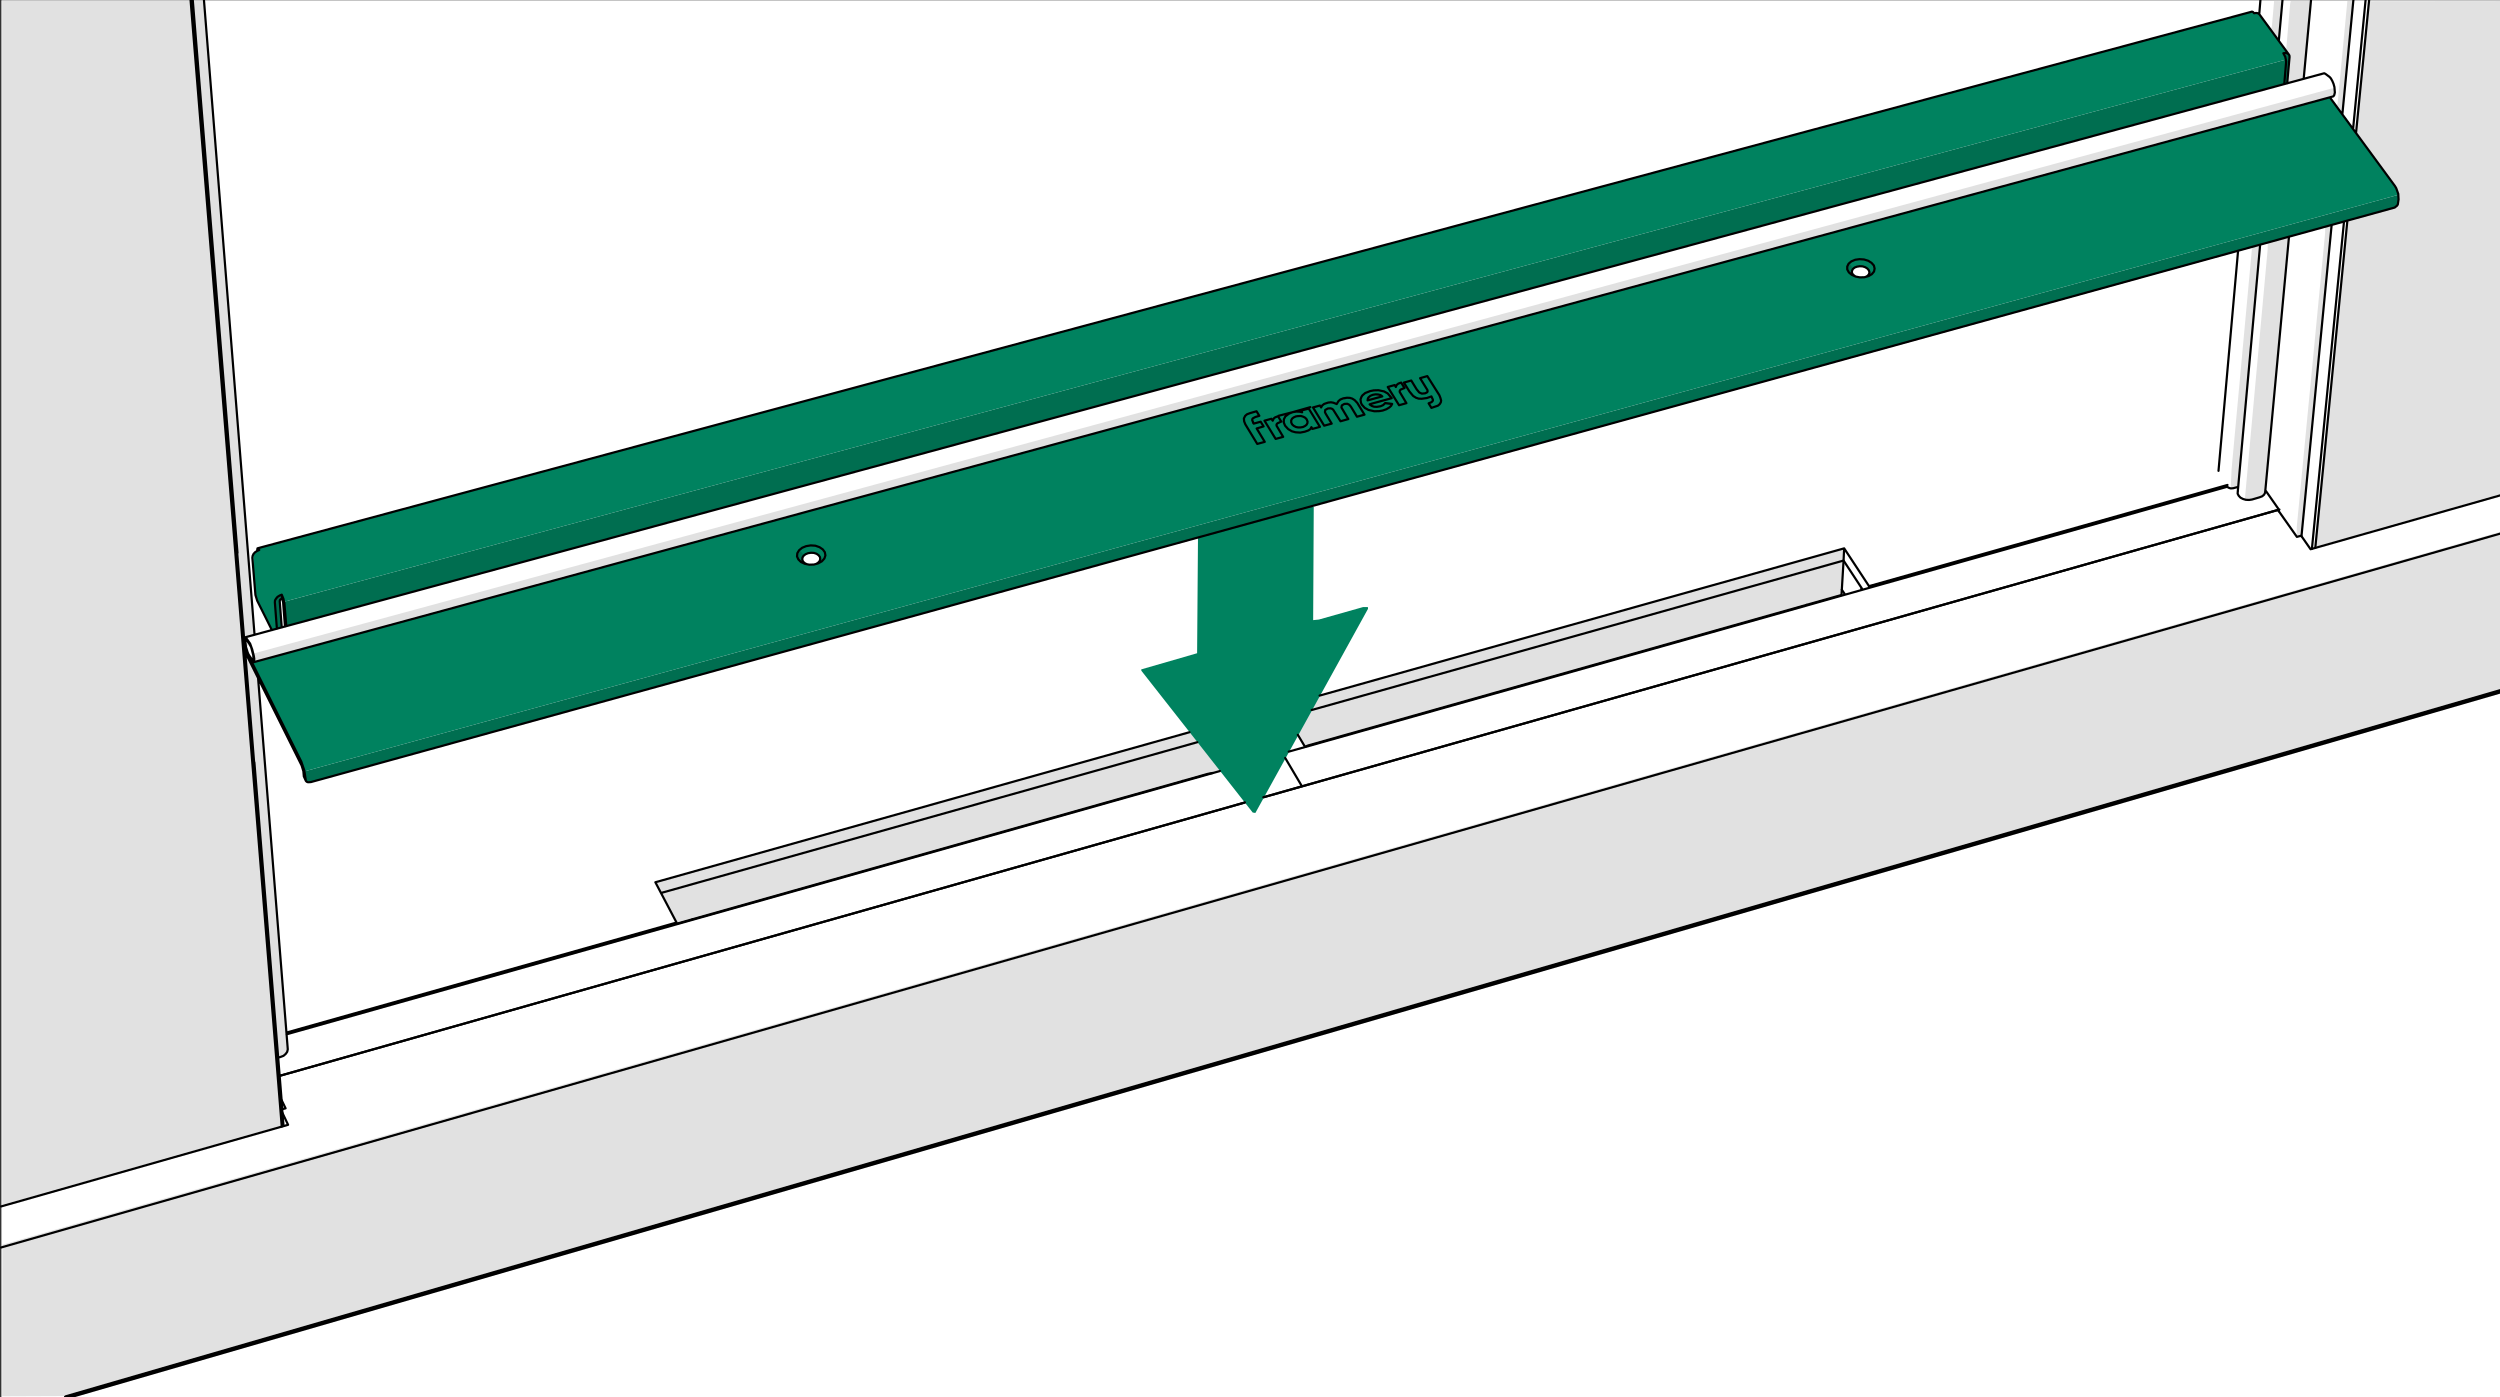
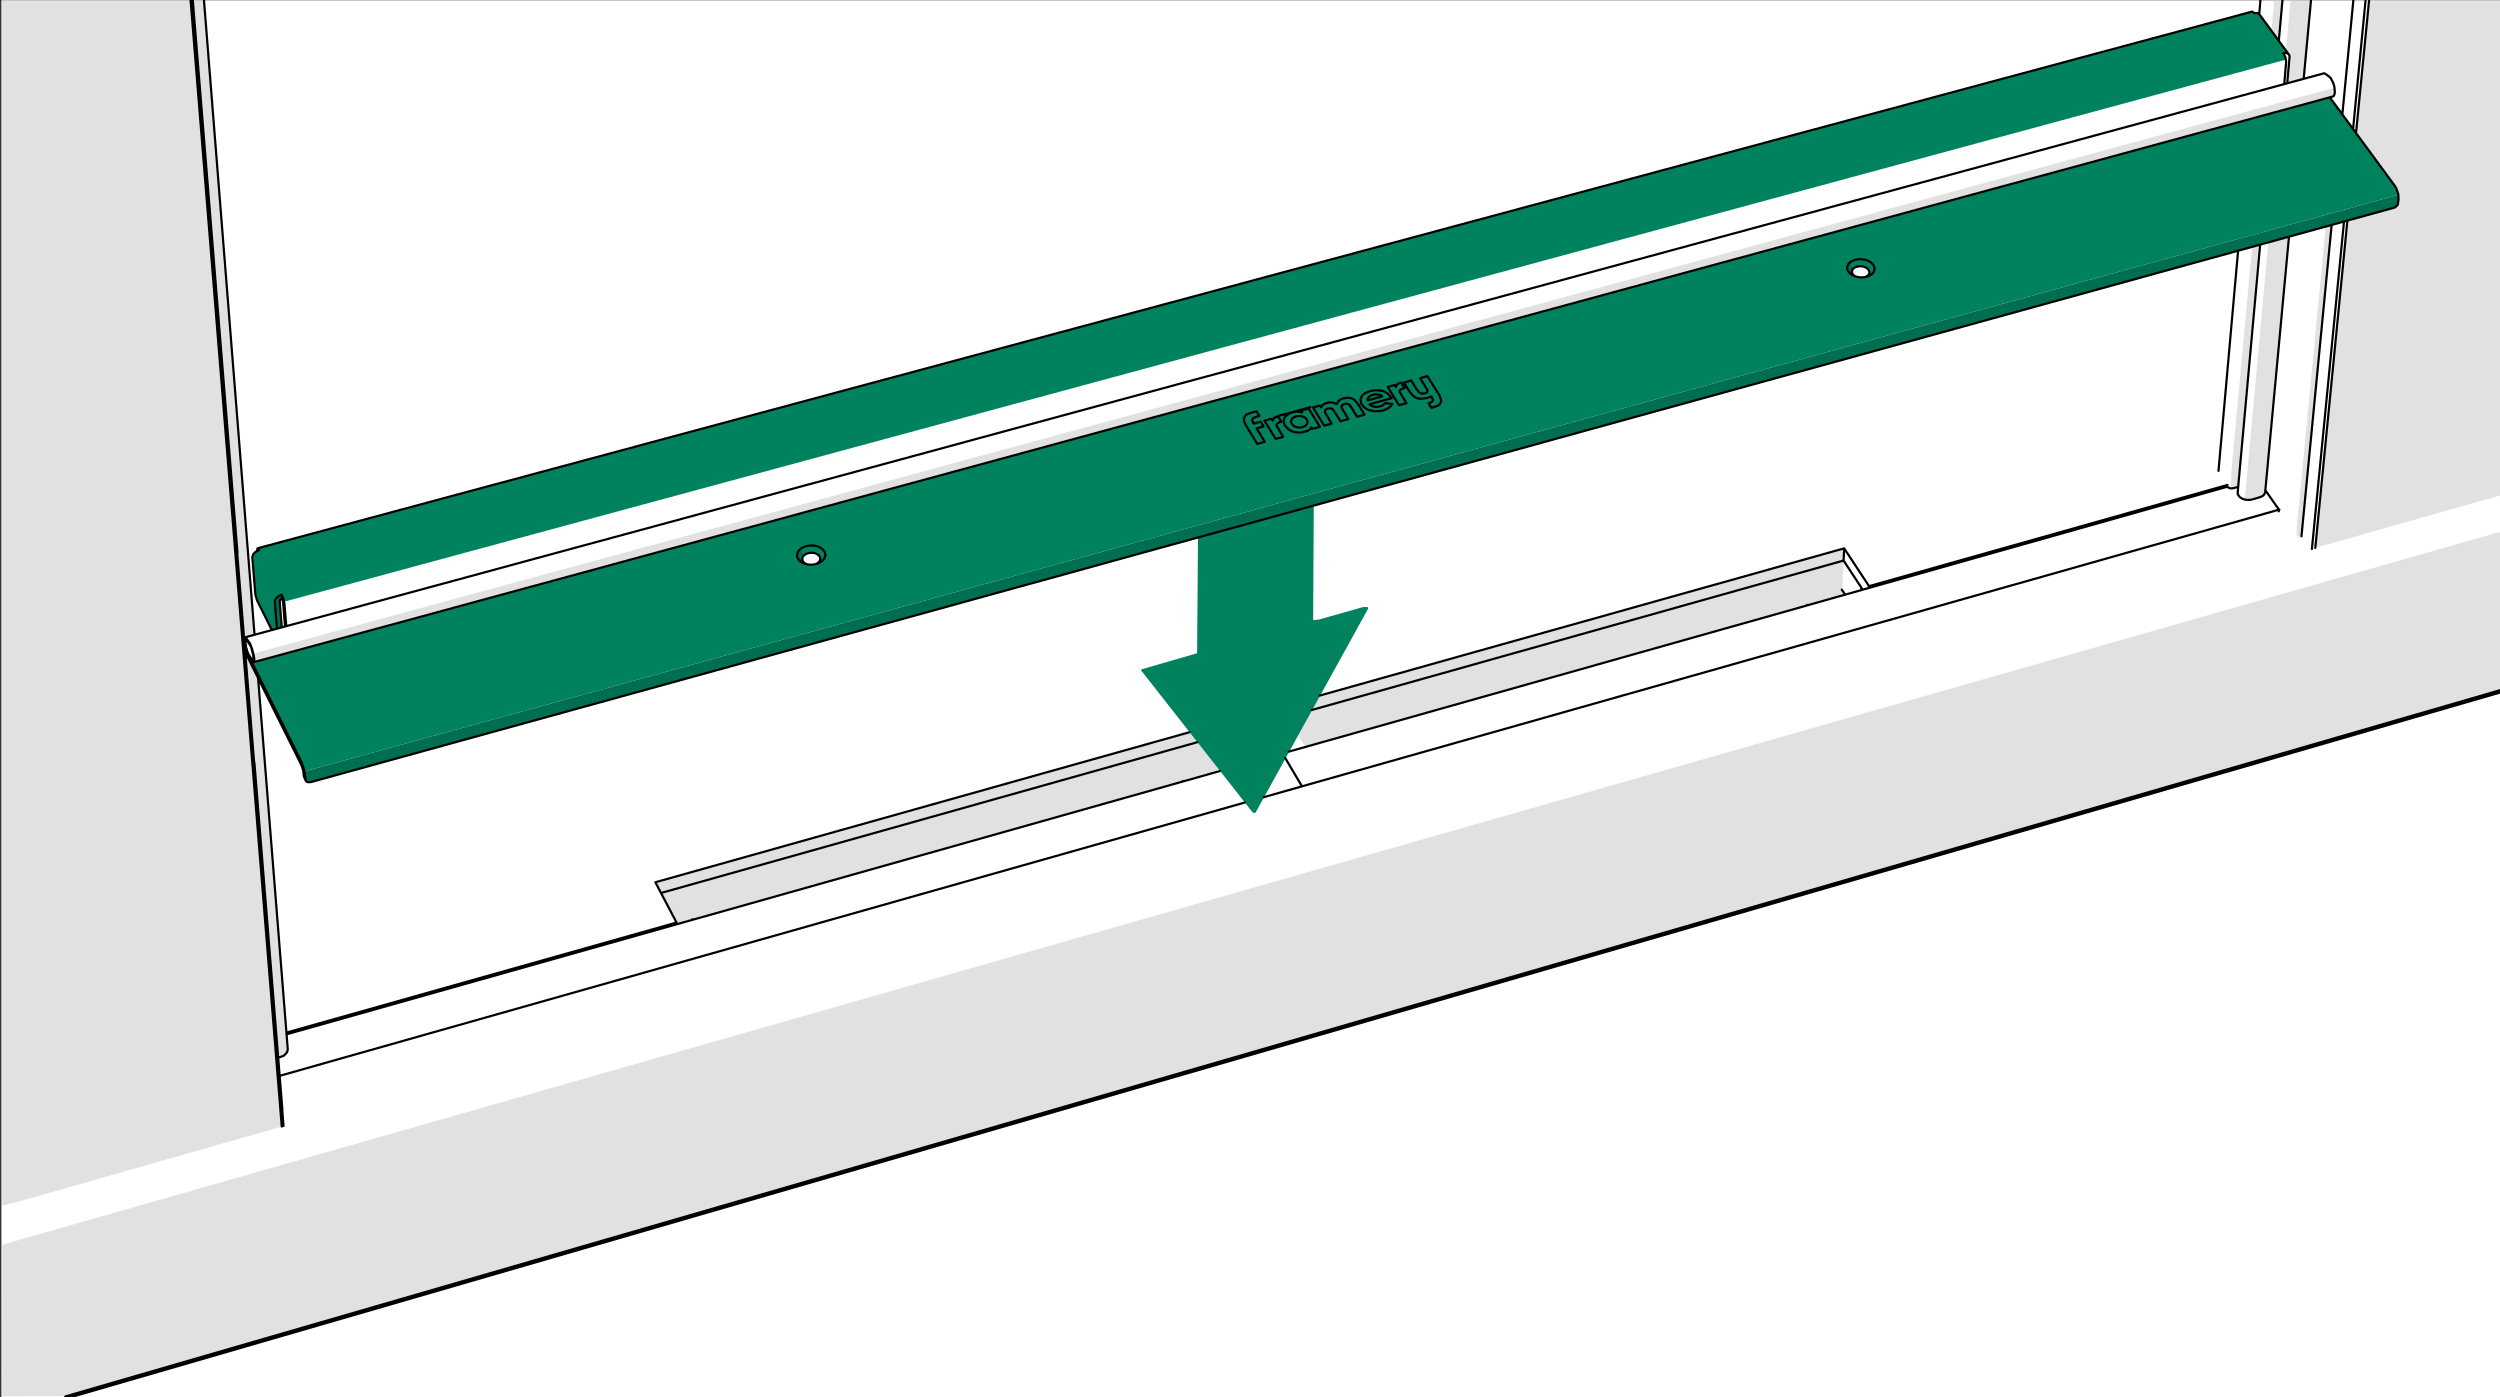
<svg xmlns="http://www.w3.org/2000/svg" version="1.1" x="0px" y="0px" width="170mm" height="95mm" viewBox="0 0 481.89 269.291" style="enable-background:new 0 0 481.89 269.291;" xml:space="preserve">
  <rect x="0" y="0" width="481.89" height="269.291" fill="#333333" stroke="none" />
  <style type="text/css">
	.st0{fill-rule:evenodd;clip-rule:evenodd;fill:#FFFFFF;}
	.st1{fill-rule:evenodd;clip-rule:evenodd;fill:#E0E0E0;}
	.st2{fill-rule:evenodd;clip-rule:evenodd;fill:#00825E;}
	.st3{fill-rule:evenodd;clip-rule:evenodd;fill:#007354;}
	.st4{fill:none;stroke:#000000;stroke-width:0.425;stroke-linecap:round;stroke-linejoin:round;stroke-miterlimit:10;}
	.st5{fill:none;stroke:#000000;stroke-width:0.851;stroke-linecap:round;stroke-linejoin:round;stroke-miterlimit:10;}
	.st6{fill:none;stroke:#3D3D40;stroke-width:0.567;stroke-linecap:round;stroke-linejoin:round;stroke-miterlimit:10;}
	.st7{fill:none;stroke:#FFFFFF;stroke-width:2.339;stroke-linecap:round;stroke-linejoin:round;stroke-miterlimit:10;}
	
		.st8{fill:none;stroke:#00825E;stroke-width:0.78;stroke-linecap:round;stroke-linejoin:round;stroke-miterlimit:10;stroke-dasharray:2.552,2.552;}
	.st9{fill:none;stroke:#FFFFFF;stroke-width:2.844;stroke-linecap:round;stroke-linejoin:round;stroke-miterlimit:10;}
	.st10{fill:none;stroke:#000000;stroke-width:0.853;stroke-linecap:round;stroke-linejoin:round;stroke-miterlimit:10;}
	.st11{fill:none;stroke:#3D3D40;stroke-width:0.57;stroke-linecap:round;stroke-linejoin:round;stroke-miterlimit:10;}
	.st12{fill:none;stroke:#D9D9D9;stroke-width:0.425;stroke-linecap:round;stroke-linejoin:round;stroke-miterlimit:10;}
	.st13{fill-rule:evenodd;clip-rule:evenodd;fill:none;}
	.st14{fill:#3C3C41;}
	.st15{fill-rule:evenodd;clip-rule:evenodd;fill:#DEDEDE;}
	.st16{fill-rule:evenodd;clip-rule:evenodd;fill:#EDF0F0;}
	.st17{fill-rule:evenodd;clip-rule:evenodd;fill:#E3E3E3;}
	.st18{fill-rule:evenodd;clip-rule:evenodd;fill:#E3E5E5;}
	.st19{fill-rule:evenodd;clip-rule:evenodd;fill:#D4D6D6;}
	.st20{fill-rule:evenodd;clip-rule:evenodd;fill:#D1D1D1;}
	.st21{fill-rule:evenodd;clip-rule:evenodd;fill:#D1D1D4;}
	.st22{fill-rule:evenodd;clip-rule:evenodd;fill:#E5E8E8;}
	.st23{fill-rule:evenodd;clip-rule:evenodd;fill:#CFCFCF;}
	.st24{fill-rule:evenodd;clip-rule:evenodd;fill:#F2F2F5;}
	.st25{fill-rule:evenodd;clip-rule:evenodd;fill:#EDEBED;}
	.st26{fill-rule:evenodd;clip-rule:evenodd;fill:#EBEBED;}
	.st27{fill-rule:evenodd;clip-rule:evenodd;fill:#CCD1D1;}
	.st28{fill-rule:evenodd;clip-rule:evenodd;fill:#DEE0E3;}
	.st29{fill:none;stroke:#CCCCCC;stroke-width:0.425;stroke-linecap:round;stroke-linejoin:round;stroke-miterlimit:10;}
	.st30{fill:none;stroke:#CCCCCC;stroke-width:0.851;stroke-linecap:round;stroke-linejoin:round;stroke-miterlimit:10;}
	
		.st31{fill:none;stroke:#00825E;stroke-width:0.78;stroke-linecap:round;stroke-linejoin:round;stroke-miterlimit:10;stroke-dasharray:1.985,1.985;}
	.st32{fill-rule:evenodd;clip-rule:evenodd;fill:#D6D6D6;}
	.st33{fill-rule:evenodd;clip-rule:evenodd;fill:#EBEDED;}
	.st34{fill-rule:evenodd;clip-rule:evenodd;fill:#E0E3E3;}
	.st35{fill-rule:evenodd;clip-rule:evenodd;fill:#D1D4D4;}
	.st36{fill-rule:evenodd;clip-rule:evenodd;fill:#CFD1D1;}
	.st37{fill-rule:evenodd;clip-rule:evenodd;fill:#EDEDF2;}
	.st38{fill-rule:evenodd;clip-rule:evenodd;fill:#D6D9D9;}
	.st39{fill-rule:evenodd;clip-rule:evenodd;fill:#F0EDF0;}
	.st40{fill-rule:evenodd;clip-rule:evenodd;fill:#007D5C;}
	.st41{fill-rule:evenodd;clip-rule:evenodd;fill:#006E4F;}
	.st42{fill:none;stroke:#FFFFFF;stroke-width:2.112;stroke-linecap:round;stroke-linejoin:round;stroke-miterlimit:10;}
	.st43{fill-rule:evenodd;clip-rule:evenodd;}
	.st44{fill:none;stroke:#000000;stroke-width:0.318;stroke-linecap:round;stroke-linejoin:round;stroke-miterlimit:10;}
	.st45{fill:none;stroke:#000021;stroke-width:0.632;stroke-linecap:round;stroke-linejoin:round;stroke-miterlimit:10;}
	.st46{fill:none;stroke:#000000;stroke-width:0.632;stroke-linecap:round;stroke-linejoin:round;stroke-miterlimit:10;}
	.st47{fill:none;stroke:#000000;stroke-width:0.746;stroke-linecap:round;stroke-linejoin:round;stroke-miterlimit:10;}
	.st48{fill-rule:evenodd;clip-rule:evenodd;fill:#E0E0E3;}
	.st49{fill-rule:evenodd;clip-rule:evenodd;fill:#DEE8E8;}
	.st50{fill-rule:evenodd;clip-rule:evenodd;fill:#F0F0F2;}
	.st51{fill-rule:evenodd;clip-rule:evenodd;fill:#F5F5F5;}
	.st52{fill-rule:evenodd;clip-rule:evenodd;fill:#D6D6D9;}
	.st53{fill-rule:evenodd;clip-rule:evenodd;fill:#DBDEDE;}
	.st54{fill-rule:evenodd;clip-rule:evenodd;fill:#E3E5E8;}
	.st55{fill-rule:evenodd;clip-rule:evenodd;fill:#E8EBED;}
	.st56{fill-rule:evenodd;clip-rule:evenodd;fill:#E5EDED;}
	
		.st57{fill:none;stroke:#00825E;stroke-width:0.78;stroke-linecap:round;stroke-linejoin:round;stroke-miterlimit:10;stroke-dasharray:3.402,3.402;}
	
		.st58{fill:none;stroke:#00825E;stroke-width:0.78;stroke-linecap:round;stroke-linejoin:round;stroke-miterlimit:10;stroke-dasharray:3.119,3.119;}
	.st59{fill-rule:evenodd;clip-rule:evenodd;fill:#F5FAFC;}
	.st60{fill-rule:evenodd;clip-rule:evenodd;fill:#F0F5F7;}
	.st61{fill-rule:evenodd;clip-rule:evenodd;fill:#EDEDF0;}
	.st62{fill-rule:evenodd;clip-rule:evenodd;fill:#EDEDED;}
	.st63{fill-rule:evenodd;clip-rule:evenodd;fill:#DBC29E;}
	.st64{fill-rule:evenodd;clip-rule:evenodd;fill:#DEE3E3;}
	.st65{fill-rule:evenodd;clip-rule:evenodd;fill:#E8EBF0;}
	.st66{fill-rule:evenodd;clip-rule:evenodd;fill:#E8EBF2;}
	.st67{fill-rule:evenodd;clip-rule:evenodd;fill:#DEE5E8;}
	.st68{fill-rule:evenodd;clip-rule:evenodd;fill:#738285;}
	.st69{fill-rule:evenodd;clip-rule:evenodd;fill:#EBEDF5;}
	
		.st70{fill:none;stroke:#00825E;stroke-width:0.78;stroke-linecap:round;stroke-linejoin:round;stroke-miterlimit:10;stroke-dasharray:2.835,2.835;}
	.st71{fill:none;stroke:#FFFFFF;stroke-width:1.361;stroke-linecap:round;stroke-linejoin:round;stroke-miterlimit:10;}
	.st72{fill-rule:evenodd;clip-rule:evenodd;fill:#F2F2F2;}
	.st73{fill-rule:evenodd;clip-rule:evenodd;fill:#FAFAFA;}
	.st74{fill-rule:evenodd;clip-rule:evenodd;fill:#F2F5F5;}
	.st75{fill-rule:evenodd;clip-rule:evenodd;fill:#F7F5F7;}
	.st76{fill-rule:evenodd;clip-rule:evenodd;fill:#F5F5F7;}
	.st77{fill-rule:evenodd;clip-rule:evenodd;fill:#F7FAFA;}
	.st78{fill:none;stroke:#CCCCCC;stroke-width:0.204;stroke-linecap:round;stroke-linejoin:round;stroke-miterlimit:10;}
	.st79{fill:none;stroke:#000000;stroke-width:0.204;stroke-linecap:round;stroke-linejoin:round;stroke-miterlimit:10;}
	.st80{fill:none;stroke:#3D3D40;stroke-width:0.272;stroke-linecap:round;stroke-linejoin:round;stroke-miterlimit:10;}
	.st81{fill-rule:evenodd;clip-rule:evenodd;fill:#F7F7F7;}
	.st82{fill-rule:evenodd;clip-rule:evenodd;fill:#F5F7F7;}
	.st83{fill-rule:evenodd;clip-rule:evenodd;fill:#F5F5FA;}
	.st84{fill-rule:evenodd;clip-rule:evenodd;fill:#FAFAFC;}
	.st85{fill-rule:evenodd;clip-rule:evenodd;fill:#F7FAFC;}
	.st86{fill-rule:evenodd;clip-rule:evenodd;fill:#F7F7FA;}
	.st87{fill:none;stroke:#FFFFFF;stroke-width:1.35;stroke-linecap:round;stroke-linejoin:round;stroke-miterlimit:10;}
	.st88{fill:none;stroke:#000000;stroke-width:0.201;stroke-linecap:round;stroke-linejoin:round;stroke-miterlimit:10;}
	.st89{fill:none;stroke:#000000;stroke-width:0.405;stroke-linecap:round;stroke-linejoin:round;stroke-miterlimit:10;}
	.st90{fill:none;stroke:#3D3D40;stroke-width:0.269;stroke-linecap:round;stroke-linejoin:round;stroke-miterlimit:10;}
	.st91{fill:none;stroke:#FFFFFF;stroke-width:2.62;stroke-linecap:round;stroke-linejoin:round;stroke-miterlimit:10;}
	.st92{fill:none;stroke:#000000;stroke-width:0.394;stroke-linecap:round;stroke-linejoin:round;stroke-miterlimit:10;}
	.st93{fill:none;stroke:#000000;stroke-width:0.785;stroke-linecap:round;stroke-linejoin:round;stroke-miterlimit:10;}
	.st94{clip-path:url(#SVGID_2_);fill:#FFFFFF;}
	.st95{clip-path:url(#SVGID_2_);fill:#00825F;}
	.st96{clip-path:url(#SVGID_2_);fill-rule:evenodd;clip-rule:evenodd;fill:#E1E1E1;}
	.st97{clip-path:url(#SVGID_2_);fill:#E1E1E1;}
	.st98{clip-path:url(#SVGID_2_);fill:#006E50;}
	.st99{clip-path:url(#SVGID_2_);fill-rule:evenodd;clip-rule:evenodd;fill:#FFFFFF;}
	
		.st100{clip-path:url(#SVGID_2_);fill:none;stroke:#000000;stroke-width:0.425;stroke-linecap:round;stroke-linejoin:round;stroke-miterlimit:10;}
	
		.st101{clip-path:url(#SVGID_2_);fill:none;stroke:#000000;stroke-width:0.851;stroke-linecap:round;stroke-linejoin:round;stroke-miterlimit:10;}
	
		.st102{clip-path:url(#SVGID_2_);fill:none;stroke:#3C3C41;stroke-width:0.567;stroke-linecap:round;stroke-linejoin:round;stroke-miterlimit:10;}
	
		.st103{clip-path:url(#SVGID_2_);fill:none;stroke:#00825F;stroke-width:0.78;stroke-linecap:round;stroke-linejoin:round;stroke-miterlimit:10;stroke-dasharray:3.119,3.119;}
	
		.st104{clip-path:url(#SVGID_2_);fill:none;stroke:#FFFFFF;stroke-width:2.844;stroke-linecap:round;stroke-linejoin:round;stroke-miterlimit:10;}
	.st105{clip-path:url(#SVGID_2_);fill-rule:evenodd;clip-rule:evenodd;fill:#00825F;}
	.st106{clip-path:url(#SVGID_2_);fill-rule:evenodd;clip-rule:evenodd;fill:#006E50;}
	
		.st107{clip-path:url(#SVGID_2_);fill:none;stroke:#3C3C41;stroke-width:0.57;stroke-linecap:round;stroke-linejoin:round;stroke-miterlimit:10;}
	.st108{clip-path:url(#SVGID_2_);}
	
		.st109{clip-path:url(#SVGID_4_);fill:none;stroke:#FFFFFF;stroke-width:2.844;stroke-linecap:round;stroke-linejoin:round;stroke-miterlimit:10;}
	
		.st110{clip-path:url(#SVGID_2_);fill:none;stroke:#00825F;stroke-width:0.78;stroke-linecap:round;stroke-linejoin:round;stroke-miterlimit:10;stroke-dasharray:3.118,3.118;}
	.st111{fill-rule:evenodd;clip-rule:evenodd;fill:#EBF0F0;}
	.st112{fill-rule:evenodd;clip-rule:evenodd;fill:#EDF2F2;}
	
		.st113{fill:none;stroke:#058561;stroke-width:0.78;stroke-linecap:round;stroke-linejoin:round;stroke-miterlimit:10;stroke-dasharray:3.119,3.119;}
	.st114{clip-path:url(#SVGID_6_);fill:#FFFFFF;}
	.st115{clip-path:url(#SVGID_6_);fill-rule:evenodd;clip-rule:evenodd;fill:#E1E1E1;}
	.st116{clip-path:url(#SVGID_6_);fill-rule:evenodd;clip-rule:evenodd;fill:#E5E5E8;}
	.st117{clip-path:url(#SVGID_6_);fill:#EBEDED;}
	.st118{clip-path:url(#SVGID_6_);fill:#E1E1E1;}
	.st119{clip-path:url(#SVGID_6_);fill-rule:evenodd;clip-rule:evenodd;fill:#00825F;}
	.st120{clip-path:url(#SVGID_6_);fill-rule:evenodd;clip-rule:evenodd;fill:#F0F2F2;}
	.st121{clip-path:url(#SVGID_6_);fill-rule:evenodd;clip-rule:evenodd;fill:#E0E3E3;}
	.st122{clip-path:url(#SVGID_6_);fill-rule:evenodd;clip-rule:evenodd;fill:#E3E5E5;}
	.st123{clip-path:url(#SVGID_6_);fill:#E3E5E5;}
	.st124{clip-path:url(#SVGID_6_);fill:#F2F2F5;}
	.st125{clip-path:url(#SVGID_6_);fill-rule:evenodd;clip-rule:evenodd;fill:#F2F2F5;}
	.st126{clip-path:url(#SVGID_6_);fill-rule:evenodd;clip-rule:evenodd;fill:#FFFFFF;}
	.st127{clip-path:url(#SVGID_6_);fill:#E0E3E3;}
	.st128{clip-path:url(#SVGID_6_);fill-rule:evenodd;clip-rule:evenodd;fill:#DEE3E3;}
	.st129{clip-path:url(#SVGID_6_);fill-rule:evenodd;clip-rule:evenodd;fill:#EBEDED;}
	.st130{clip-path:url(#SVGID_6_);fill:#E5E5E8;}
	.st131{clip-path:url(#SVGID_6_);fill:#F0F2F2;}
	.st132{clip-path:url(#SVGID_6_);fill:#DEE3E3;}
	
		.st133{clip-path:url(#SVGID_6_);fill:none;stroke:#CCCCCC;stroke-width:0.425;stroke-linecap:round;stroke-linejoin:round;stroke-miterlimit:10;}
	
		.st134{clip-path:url(#SVGID_6_);fill:none;stroke:#000000;stroke-width:0.425;stroke-linecap:round;stroke-linejoin:round;stroke-miterlimit:10;}
	
		.st135{clip-path:url(#SVGID_6_);fill:none;stroke:#000000;stroke-width:0.851;stroke-linecap:round;stroke-linejoin:round;stroke-miterlimit:10;}
	.st136{clip-path:url(#SVGID_6_);}
	
		.st137{clip-path:url(#SVGID_8_);fill:none;stroke:#FFFFFF;stroke-width:2.34;stroke-linecap:round;stroke-linejoin:round;stroke-miterlimit:10;}
	
		.st138{clip-path:url(#SVGID_8_);fill:none;stroke:#00825F;stroke-width:0.78;stroke-linecap:round;stroke-linejoin:round;stroke-miterlimit:10;stroke-dasharray:3.12,3.12;}
	.st139{clip-path:url(#SVGID_8_);fill-rule:evenodd;clip-rule:evenodd;fill:#FFFFFF;}
	
		.st140{clip-path:url(#SVGID_8_);fill:none;stroke:#FFFFFF;stroke-width:2.845;stroke-linecap:round;stroke-linejoin:round;stroke-miterlimit:10;}
	.st141{clip-path:url(#SVGID_8_);fill-rule:evenodd;clip-rule:evenodd;fill:#E1E1E1;}
	.st142{clip-path:url(#SVGID_8_);fill-rule:evenodd;clip-rule:evenodd;fill:#00825F;}
	
		.st143{clip-path:url(#SVGID_8_);fill:none;stroke:#000000;stroke-width:0.853;stroke-linecap:round;stroke-linejoin:round;stroke-miterlimit:10;}
	
		.st144{clip-path:url(#SVGID_8_);fill:none;stroke:#000000;stroke-width:0.425;stroke-linecap:round;stroke-linejoin:round;stroke-miterlimit:10;}
	.st145{clip-path:url(#SVGID_10_);fill:#FFFFFF;}
	.st146{clip-path:url(#SVGID_10_);fill:none;stroke:#000000;stroke-width:0.907;stroke-miterlimit:10;}
	.st147{clip-path:url(#SVGID_10_);}
	.st148{clip-path:url(#SVGID_12_);fill:#FFFFFF;}
	.st149{clip-path:url(#SVGID_12_);fill-rule:evenodd;clip-rule:evenodd;fill:#E1E1E1;}
	.st150{clip-path:url(#SVGID_12_);fill:#F2F5F5;}
	.st151{clip-path:url(#SVGID_12_);fill-rule:evenodd;clip-rule:evenodd;fill:#F2F5F5;}
	.st152{clip-path:url(#SVGID_12_);fill-rule:evenodd;clip-rule:evenodd;fill:#E3E5E5;}
	.st153{clip-path:url(#SVGID_12_);fill-rule:evenodd;clip-rule:evenodd;fill:#EDF0F0;}
	.st154{clip-path:url(#SVGID_12_);fill-rule:evenodd;clip-rule:evenodd;fill:#E8EBED;}
	.st155{clip-path:url(#SVGID_12_);fill:#E8EBED;}
	.st156{clip-path:url(#SVGID_12_);fill-rule:evenodd;clip-rule:evenodd;fill:#E3E3E3;}
	.st157{clip-path:url(#SVGID_12_);fill:#E3E3E3;}
	.st158{clip-path:url(#SVGID_12_);fill:#E1E1E1;}
	.st159{clip-path:url(#SVGID_12_);fill-rule:evenodd;clip-rule:evenodd;fill:#FFFFFF;}
	.st160{clip-path:url(#SVGID_12_);fill-rule:evenodd;clip-rule:evenodd;fill:#E0E3E3;}
	.st161{clip-path:url(#SVGID_12_);fill:#EDF0F0;}
	.st162{clip-path:url(#SVGID_12_);fill:#E5E5E8;}
	.st163{clip-path:url(#SVGID_12_);fill-rule:evenodd;clip-rule:evenodd;fill:#E5E5E8;}
	.st164{clip-path:url(#SVGID_12_);fill-rule:evenodd;clip-rule:evenodd;fill:#00825F;}
	.st165{clip-path:url(#SVGID_12_);fill:#E3E5E5;}
	.st166{clip-path:url(#SVGID_12_);fill:#E0E3E3;}
	.st167{clip-path:url(#SVGID_12_);fill:#00825F;}
	
		.st168{clip-path:url(#SVGID_12_);fill:none;stroke:#CCCCCC;stroke-width:0.425;stroke-linecap:round;stroke-linejoin:round;stroke-miterlimit:10;}
	
		.st169{clip-path:url(#SVGID_12_);fill:none;stroke:#000000;stroke-width:0.425;stroke-linecap:round;stroke-linejoin:round;stroke-miterlimit:10;}
	
		.st170{clip-path:url(#SVGID_12_);fill:none;stroke:#000000;stroke-width:0.851;stroke-linecap:round;stroke-linejoin:round;stroke-miterlimit:10;}
	.st171{clip-path:url(#SVGID_12_);}
	
		.st172{clip-path:url(#SVGID_14_);fill:none;stroke:#FFFFFF;stroke-width:2.339;stroke-linecap:round;stroke-linejoin:round;stroke-miterlimit:10;}
	
		.st173{clip-path:url(#SVGID_14_);fill:none;stroke:#00825F;stroke-width:0.78;stroke-linecap:round;stroke-linejoin:round;stroke-miterlimit:10;stroke-dasharray:3.119,3.119;}
	.st174{clip-path:url(#SVGID_14_);fill-rule:evenodd;clip-rule:evenodd;fill:#FFFFFF;}
	
		.st175{clip-path:url(#SVGID_14_);fill:none;stroke:#FFFFFF;stroke-width:2.844;stroke-linecap:round;stroke-linejoin:round;stroke-miterlimit:10;}
	.st176{clip-path:url(#SVGID_14_);fill-rule:evenodd;clip-rule:evenodd;fill:#00825F;}
	.st177{clip-path:url(#SVGID_14_);fill-rule:evenodd;clip-rule:evenodd;fill:#006E50;}
	.st178{clip-path:url(#SVGID_14_);fill-rule:evenodd;clip-rule:evenodd;fill:#E1E1E1;}
	
		.st179{clip-path:url(#SVGID_14_);fill:none;stroke:#000000;stroke-width:0.425;stroke-linecap:round;stroke-linejoin:round;stroke-miterlimit:10;}
	.st180{fill-rule:evenodd;clip-rule:evenodd;fill:#E1E1E1;}
	.st181{fill-rule:evenodd;clip-rule:evenodd;fill:#00825F;}
	.st182{fill-rule:evenodd;clip-rule:evenodd;fill:#006E50;}
	
		.st183{fill:none;stroke:#00825F;stroke-width:0.78;stroke-linecap:round;stroke-linejoin:round;stroke-miterlimit:10;stroke-dasharray:3.402,3.402;}
	.st184{fill-rule:evenodd;clip-rule:evenodd;fill:#F2F2F7;}
	.st185{fill-rule:evenodd;clip-rule:evenodd;fill:#EDEBF0;}
	.st186{fill-rule:evenodd;clip-rule:evenodd;fill:#459C8C;}
	.st187{fill-rule:evenodd;clip-rule:evenodd;fill:#EBEBF0;}
	.st188{fill-rule:evenodd;clip-rule:evenodd;fill:#EBEDF2;}
	.st189{clip-path:url(#SVGID_16_);fill:#FFFFFF;}
	.st190{clip-path:url(#SVGID_16_);fill-rule:evenodd;clip-rule:evenodd;fill:#006E50;}
	.st191{clip-path:url(#SVGID_16_);fill-rule:evenodd;clip-rule:evenodd;fill:#00825F;}
	.st192{clip-path:url(#SVGID_16_);fill:#006E50;}
	.st193{clip-path:url(#SVGID_16_);fill:#E1E1E1;}
	.st194{clip-path:url(#SVGID_16_);fill-rule:evenodd;clip-rule:evenodd;fill:#E1E1E1;}
	.st195{clip-path:url(#SVGID_16_);fill-rule:evenodd;clip-rule:evenodd;fill:#FFFFFF;}
	.st196{clip-path:url(#SVGID_16_);}
	
		.st197{clip-path:url(#SVGID_18_);fill:none;stroke:#000000;stroke-width:0.425;stroke-linecap:round;stroke-linejoin:round;stroke-miterlimit:10;}
	
		.st198{clip-path:url(#SVGID_16_);fill:none;stroke:#000000;stroke-width:0.851;stroke-linecap:round;stroke-linejoin:round;stroke-miterlimit:10;}
	
		.st199{clip-path:url(#SVGID_20_);fill:none;stroke:#000000;stroke-width:0.425;stroke-linecap:round;stroke-linejoin:round;stroke-miterlimit:10;}
	
		.st200{clip-path:url(#SVGID_22_);fill:none;stroke:#000000;stroke-width:0.425;stroke-linecap:round;stroke-linejoin:round;stroke-miterlimit:10;}
	
		.st201{clip-path:url(#SVGID_24_);fill:none;stroke:#000000;stroke-width:0.425;stroke-linecap:round;stroke-linejoin:round;stroke-miterlimit:10;}
	
		.st202{clip-path:url(#SVGID_24_);fill:none;stroke:#000000;stroke-width:0.851;stroke-linecap:round;stroke-linejoin:round;stroke-miterlimit:10;}
	
		.st203{clip-path:url(#SVGID_26_);fill:none;stroke:#000000;stroke-width:0.425;stroke-linecap:round;stroke-linejoin:round;stroke-miterlimit:10;}
	
		.st204{clip-path:url(#SVGID_28_);fill:none;stroke:#000000;stroke-width:0.425;stroke-linecap:round;stroke-linejoin:round;stroke-miterlimit:10;}
	
		.st205{clip-path:url(#SVGID_30_);fill:none;stroke:#000000;stroke-width:0.425;stroke-linecap:round;stroke-linejoin:round;stroke-miterlimit:10;}
	
		.st206{clip-path:url(#SVGID_16_);fill:none;stroke:#000000;stroke-width:0.425;stroke-linecap:round;stroke-linejoin:round;stroke-miterlimit:10;}
	
		.st207{clip-path:url(#SVGID_32_);fill:none;stroke:#000000;stroke-width:0.851;stroke-linecap:round;stroke-linejoin:round;stroke-miterlimit:10;}
	
		.st208{clip-path:url(#SVGID_32_);fill:none;stroke:#000000;stroke-width:0.425;stroke-linecap:round;stroke-linejoin:round;stroke-miterlimit:10;}
	
		.st209{clip-path:url(#SVGID_34_);fill:none;stroke:#000000;stroke-width:0.425;stroke-linecap:round;stroke-linejoin:round;stroke-miterlimit:10;}
	
		.st210{clip-path:url(#SVGID_36_);fill:none;stroke:#FFFFFF;stroke-width:2.339;stroke-linecap:round;stroke-linejoin:round;stroke-miterlimit:10;}
	
		.st211{clip-path:url(#SVGID_36_);fill:none;stroke:#00825F;stroke-width:0.78;stroke-linecap:round;stroke-linejoin:round;stroke-miterlimit:10;stroke-dasharray:3.119,3.119;}
	.st212{clip-path:url(#SVGID_36_);fill-rule:evenodd;clip-rule:evenodd;fill:#FFFFFF;}
	
		.st213{clip-path:url(#SVGID_36_);fill:none;stroke:#FFFFFF;stroke-width:2.844;stroke-linecap:round;stroke-linejoin:round;stroke-miterlimit:10;}
	.st214{clip-path:url(#SVGID_36_);fill-rule:evenodd;clip-rule:evenodd;fill:#00825F;}
	.st215{clip-path:url(#SVGID_36_);fill-rule:evenodd;clip-rule:evenodd;fill:#006E50;}
	
		.st216{clip-path:url(#SVGID_36_);fill:none;stroke:#000000;stroke-width:0.425;stroke-linecap:round;stroke-linejoin:round;stroke-miterlimit:10;}
	.st217{clip-path:url(#SVGID_38_);fill:#00825F;}
	
		.st218{clip-path:url(#SVGID_38_);fill:none;stroke:#000000;stroke-width:0.425;stroke-linecap:round;stroke-linejoin:round;stroke-miterlimit:10;}
	.st219{clip-path:url(#SVGID_40_);fill:#00825F;}
	
		.st220{clip-path:url(#SVGID_40_);fill:none;stroke:#000000;stroke-width:0.425;stroke-linecap:round;stroke-linejoin:round;stroke-miterlimit:10;}
	.st221{clip-path:url(#SVGID_42_);fill-rule:evenodd;clip-rule:evenodd;fill:#00825F;}
	.st222{clip-path:url(#SVGID_42_);fill:none;stroke:#000000;stroke-width:0.425;stroke-miterlimit:10;}
	.st223{clip-path:url(#SVGID_44_);fill-rule:evenodd;clip-rule:evenodd;fill:#00825F;}
	.st224{clip-path:url(#SVGID_44_);fill:none;stroke:#000000;stroke-width:0.425;stroke-miterlimit:10;}
	.st225{clip-path:url(#SVGID_46_);fill:#FFFFFF;}
	.st226{clip-path:url(#SVGID_46_);fill:#00825F;}
	.st227{clip-path:url(#SVGID_46_);fill-rule:evenodd;clip-rule:evenodd;fill:#00825F;}
	.st228{clip-path:url(#SVGID_46_);fill-rule:evenodd;clip-rule:evenodd;fill:#E1E1E1;}
	.st229{clip-path:url(#SVGID_46_);fill:#E1E1E1;}
	.st230{clip-path:url(#SVGID_46_);fill:#006E50;}
	.st231{clip-path:url(#SVGID_46_);fill-rule:evenodd;clip-rule:evenodd;fill:#006E50;}
	.st232{clip-path:url(#SVGID_46_);fill-rule:evenodd;clip-rule:evenodd;fill:#FFFFFF;}
	
		.st233{clip-path:url(#SVGID_46_);fill:none;stroke:#000000;stroke-width:0.425;stroke-linecap:round;stroke-linejoin:round;stroke-miterlimit:10;}
	
		.st234{clip-path:url(#SVGID_46_);fill:none;stroke:#000000;stroke-width:0.851;stroke-linecap:round;stroke-linejoin:round;stroke-miterlimit:10;}
	
		.st235{clip-path:url(#SVGID_46_);fill:none;stroke:#3C3C41;stroke-width:0.567;stroke-linecap:round;stroke-linejoin:round;stroke-miterlimit:10;}
	.st236{clip-path:url(#SVGID_46_);}
	
		.st237{clip-path:url(#SVGID_48_);fill:none;stroke:#FFFFFF;stroke-width:2.34;stroke-linecap:round;stroke-linejoin:round;stroke-miterlimit:10;}
	
		.st238{clip-path:url(#SVGID_48_);fill:none;stroke:#00825F;stroke-width:0.78;stroke-linecap:round;stroke-linejoin:round;stroke-miterlimit:10;stroke-dasharray:3.12,3.12;}
	
		.st239{clip-path:url(#SVGID_48_);fill:none;stroke:#3C3C41;stroke-width:0.567;stroke-linecap:round;stroke-linejoin:round;stroke-miterlimit:10;}
	.st240{clip-path:url(#SVGID_48_);fill-rule:evenodd;clip-rule:evenodd;fill:#FFFFFF;}
	
		.st241{clip-path:url(#SVGID_48_);fill:none;stroke:#FFFFFF;stroke-width:2.845;stroke-linecap:round;stroke-linejoin:round;stroke-miterlimit:10;}
	.st242{clip-path:url(#SVGID_48_);fill-rule:evenodd;clip-rule:evenodd;fill:#006E50;}
	.st243{clip-path:url(#SVGID_48_);fill-rule:evenodd;clip-rule:evenodd;fill:#00825F;}
	.st244{clip-path:url(#SVGID_48_);fill-rule:evenodd;clip-rule:evenodd;fill:#E1E1E1;}
	
		.st245{clip-path:url(#SVGID_48_);fill:none;stroke:#000000;stroke-width:0.425;stroke-linecap:round;stroke-linejoin:round;stroke-miterlimit:10;}
	
		.st246{clip-path:url(#SVGID_48_);fill:none;stroke:#3C3C41;stroke-width:0.57;stroke-linecap:round;stroke-linejoin:round;stroke-miterlimit:10;}
	
		.st247{clip-path:url(#SVGID_46_);fill:none;stroke:#FFFFFF;stroke-width:2.845;stroke-linecap:round;stroke-linejoin:round;stroke-miterlimit:10;}
	
		.st248{clip-path:url(#SVGID_46_);fill:none;stroke:#00825F;stroke-width:0.78;stroke-linecap:round;stroke-linejoin:round;stroke-miterlimit:10;stroke-dasharray:3.119,3.119;}
	.st249{fill-rule:evenodd;clip-rule:evenodd;fill:#F0F0F0;}
	.st250{fill-rule:evenodd;clip-rule:evenodd;fill:#CCD4D9;}
	.st251{fill-rule:evenodd;clip-rule:evenodd;fill:#D4D6D4;}
	.st252{fill-rule:evenodd;clip-rule:evenodd;fill:#E8E8E8;}
	.st253{fill-rule:evenodd;clip-rule:evenodd;fill:#D4D6E3;}
	.st254{fill-rule:evenodd;clip-rule:evenodd;fill:#A6C7BF;}
	.st255{fill-rule:evenodd;clip-rule:evenodd;fill:#C4D1D9;}
	.st256{fill-rule:evenodd;clip-rule:evenodd;fill:#9EBDB2;}
	.st257{fill-rule:evenodd;clip-rule:evenodd;fill:#D6D9E5;}
	.st258{fill:none;stroke:#808080;stroke-width:0.425;stroke-linecap:round;stroke-linejoin:round;stroke-miterlimit:10;}
	.st259{fill-rule:evenodd;clip-rule:evenodd;fill:#D6D4D1;}
	.st260{fill-rule:evenodd;clip-rule:evenodd;fill:#A8C9C2;}
	.st261{fill-rule:evenodd;clip-rule:evenodd;fill:#C7C7C7;}
	.st262{fill-rule:evenodd;clip-rule:evenodd;fill:#C2C2C2;}
	.st263{fill-rule:evenodd;clip-rule:evenodd;fill:#B0BABA;}
	.st264{fill-rule:evenodd;clip-rule:evenodd;fill:#CCD9DE;}
	.st265{fill-rule:evenodd;clip-rule:evenodd;fill:#D4D4D1;}
	.st266{fill-rule:evenodd;clip-rule:evenodd;fill:#DBE3EB;}
	.st267{fill-rule:evenodd;clip-rule:evenodd;fill:#D6D6DB;}
	.st268{fill-rule:evenodd;clip-rule:evenodd;fill:#A6B0B2;}
	.st269{fill-rule:evenodd;clip-rule:evenodd;fill:#D9DBE0;}
	.st270{fill-rule:evenodd;clip-rule:evenodd;fill:#D1D6E0;}
	.st271{fill-rule:evenodd;clip-rule:evenodd;fill:#D4D9E5;}
	.st272{fill-rule:evenodd;clip-rule:evenodd;fill:#BFBFBF;}
	.st273{fill-rule:evenodd;clip-rule:evenodd;fill:#ABB2B2;}
	.st274{fill-rule:evenodd;clip-rule:evenodd;fill:#A1B0AB;}
	.st275{fill:none;stroke:#808080;stroke-width:0.853;stroke-linecap:round;stroke-linejoin:round;stroke-miterlimit:10;}
	.st276{fill-rule:evenodd;clip-rule:evenodd;fill:#D9DBE3;}
	.st277{fill-rule:evenodd;clip-rule:evenodd;fill:#D9E0F0;}
	.st278{fill-rule:evenodd;clip-rule:evenodd;fill:#D4D9E8;}
	.st279{fill-rule:evenodd;clip-rule:evenodd;fill:#C4C4C4;}
	.st280{fill-rule:evenodd;clip-rule:evenodd;fill:#ADB5B5;}
	.st281{fill-rule:evenodd;clip-rule:evenodd;fill:#99BAB2;}
	.st282{fill-rule:evenodd;clip-rule:evenodd;fill:#A8C7BD;}
	.st283{fill-rule:evenodd;clip-rule:evenodd;fill:#BFC9C7;}
	.st284{fill-rule:evenodd;clip-rule:evenodd;fill:#99BDB5;}
	.st285{fill-rule:evenodd;clip-rule:evenodd;fill:#9EBAB2;}
	.st286{fill-rule:evenodd;clip-rule:evenodd;fill:#D4D1D1;}
	.st287{fill-rule:evenodd;clip-rule:evenodd;fill:#99BAB5;}
	.st288{fill-rule:evenodd;clip-rule:evenodd;fill:#D9D6D9;}
	.st289{fill-rule:evenodd;clip-rule:evenodd;fill:#87A69E;}
	.st290{fill-rule:evenodd;clip-rule:evenodd;fill:#ABB0B0;}
	.st291{fill-rule:evenodd;clip-rule:evenodd;fill:#BAC9C4;}
	.st292{clip-path:url(#SVGID_50_);fill:#FFFFFF;}
	.st293{clip-path:url(#SVGID_50_);fill-rule:evenodd;clip-rule:evenodd;fill:#E0E0E0;}
	.st294{clip-path:url(#SVGID_50_);fill-rule:evenodd;clip-rule:evenodd;fill:#FFFFFF;}
	.st295{clip-path:url(#SVGID_50_);fill-rule:evenodd;clip-rule:evenodd;fill:#00825E;}
	.st296{clip-path:url(#SVGID_50_);fill:#E0E0E0;}
	
		.st297{clip-path:url(#SVGID_50_);fill:none;stroke:#000000;stroke-width:0.425;stroke-linecap:round;stroke-linejoin:round;stroke-miterlimit:10;}
	
		.st298{clip-path:url(#SVGID_50_);fill:none;stroke:#000000;stroke-width:0.851;stroke-linecap:round;stroke-linejoin:round;stroke-miterlimit:10;}
	.st299{clip-path:url(#SVGID_50_);}
	
		.st300{clip-path:url(#SVGID_52_);fill:none;stroke:#FFFFFF;stroke-width:2.339;stroke-linecap:round;stroke-linejoin:round;stroke-miterlimit:10;}
	
		.st301{clip-path:url(#SVGID_52_);fill:none;stroke:#00825E;stroke-width:0.78;stroke-linecap:round;stroke-linejoin:round;stroke-miterlimit:10;stroke-dasharray:3.119,3.119;}
	.st302{clip-path:url(#SVGID_52_);fill-rule:evenodd;clip-rule:evenodd;fill:#FFFFFF;}
	
		.st303{clip-path:url(#SVGID_52_);fill:none;stroke:#FFFFFF;stroke-width:2.844;stroke-linecap:round;stroke-linejoin:round;stroke-miterlimit:10;}
	.st304{clip-path:url(#SVGID_52_);fill-rule:evenodd;clip-rule:evenodd;fill:#00825E;}
	.st305{clip-path:url(#SVGID_52_);fill-rule:evenodd;clip-rule:evenodd;fill:#D6D6D6;}
	.st306{clip-path:url(#SVGID_52_);fill-rule:evenodd;clip-rule:evenodd;fill:#006E4F;}
	
		.st307{clip-path:url(#SVGID_52_);fill:none;stroke:#000000;stroke-width:0.425;stroke-linecap:round;stroke-linejoin:round;stroke-miterlimit:10;}
	.st308{clip-path:url(#SVGID_52_);fill-rule:evenodd;clip-rule:evenodd;fill:#E0E0E0;}
	.st309{clip-path:url(#SVGID_52_);fill-rule:evenodd;clip-rule:evenodd;fill:#007354;}
	
		.st310{clip-path:url(#SVGID_52_);fill:none;stroke:#000000;stroke-width:0.853;stroke-linecap:round;stroke-linejoin:round;stroke-miterlimit:10;}
	.st311{clip-path:url(#SVGID_54_);fill:#FFFFFF;}
	.st312{clip-path:url(#SVGID_54_);fill-rule:evenodd;clip-rule:evenodd;fill:#E0E0E0;}
	.st313{clip-path:url(#SVGID_54_);fill-rule:evenodd;clip-rule:evenodd;fill:#FFFFFF;}
	.st314{clip-path:url(#SVGID_54_);fill:#E0E0E0;}
	.st315{clip-path:url(#SVGID_54_);fill-rule:evenodd;clip-rule:evenodd;fill:#00825E;}
	
		.st316{clip-path:url(#SVGID_54_);fill:none;stroke:#000000;stroke-width:0.425;stroke-linecap:round;stroke-linejoin:round;stroke-miterlimit:10;}
	
		.st317{clip-path:url(#SVGID_54_);fill:none;stroke:#000000;stroke-width:0.851;stroke-linecap:round;stroke-linejoin:round;stroke-miterlimit:10;}
	.st318{clip-path:url(#SVGID_54_);}
	
		.st319{clip-path:url(#SVGID_56_);fill:none;stroke:#FFFFFF;stroke-width:2.339;stroke-linecap:round;stroke-linejoin:round;stroke-miterlimit:10;}
	
		.st320{clip-path:url(#SVGID_56_);fill:none;stroke:#00825E;stroke-width:0.78;stroke-linecap:round;stroke-linejoin:round;stroke-miterlimit:10;stroke-dasharray:3.119,3.119;}
	.st321{clip-path:url(#SVGID_56_);fill-rule:evenodd;clip-rule:evenodd;fill:#FFFFFF;}
	
		.st322{clip-path:url(#SVGID_56_);fill:none;stroke:#FFFFFF;stroke-width:2.844;stroke-linecap:round;stroke-linejoin:round;stroke-miterlimit:10;}
	.st323{clip-path:url(#SVGID_56_);fill-rule:evenodd;clip-rule:evenodd;fill:#00825E;}
	.st324{clip-path:url(#SVGID_56_);fill-rule:evenodd;clip-rule:evenodd;fill:#D6D6D6;}
	.st325{clip-path:url(#SVGID_56_);fill-rule:evenodd;clip-rule:evenodd;fill:#006E4F;}
	
		.st326{clip-path:url(#SVGID_56_);fill:none;stroke:#000000;stroke-width:0.425;stroke-linecap:round;stroke-linejoin:round;stroke-miterlimit:10;}
	.st327{clip-path:url(#SVGID_56_);fill-rule:evenodd;clip-rule:evenodd;fill:#007354;}
	.st328{clip-path:url(#SVGID_56_);fill-rule:evenodd;clip-rule:evenodd;fill:#E0E0E0;}
	
		.st329{clip-path:url(#SVGID_56_);fill:none;stroke:#000000;stroke-width:0.853;stroke-linecap:round;stroke-linejoin:round;stroke-miterlimit:10;}
	
		.st330{clip-path:url(#SVGID_58_);fill:none;stroke:#FFFFFF;stroke-width:7.087;stroke-linecap:round;stroke-linejoin:round;stroke-miterlimit:10;}
	
		.st331{clip-path:url(#SVGID_60_);fill:none;stroke:#FFFFFF;stroke-width:7.087;stroke-linecap:round;stroke-linejoin:round;stroke-miterlimit:10;}
	
		.st332{clip-path:url(#SVGID_54_);fill:none;stroke:#3C3C41;stroke-width:4.252;stroke-linecap:round;stroke-linejoin:round;stroke-miterlimit:10;}
	.st333{clip-path:url(#SVGID_62_);fill:#FFFFFF;}
	.st334{clip-path:url(#SVGID_62_);fill:#E1E1E1;}
	.st335{clip-path:url(#SVGID_62_);fill-rule:evenodd;clip-rule:evenodd;fill:#E1E1E1;}
	.st336{clip-path:url(#SVGID_62_);fill-rule:evenodd;clip-rule:evenodd;fill:#FFFFFF;}
	
		.st337{clip-path:url(#SVGID_62_);fill:none;stroke:#000000;stroke-width:0.425;stroke-linecap:round;stroke-linejoin:round;stroke-miterlimit:10;}
	
		.st338{clip-path:url(#SVGID_62_);fill:none;stroke:#000000;stroke-width:0.851;stroke-linecap:round;stroke-linejoin:round;stroke-miterlimit:10;}
	.st339{clip-path:url(#SVGID_62_);}
	
		.st340{clip-path:url(#SVGID_64_);fill:none;stroke:#FFFFFF;stroke-width:2.339;stroke-linecap:round;stroke-linejoin:round;stroke-miterlimit:10;}
	
		.st341{clip-path:url(#SVGID_64_);fill:none;stroke:#00825F;stroke-width:0.78;stroke-linecap:round;stroke-linejoin:round;stroke-miterlimit:10;stroke-dasharray:3.119,3.119;}
	.st342{clip-path:url(#SVGID_64_);fill-rule:evenodd;clip-rule:evenodd;fill:#FFFFFF;}
	
		.st343{clip-path:url(#SVGID_64_);fill:none;stroke:#FFFFFF;stroke-width:2.844;stroke-linecap:round;stroke-linejoin:round;stroke-miterlimit:10;}
	.st344{clip-path:url(#SVGID_64_);fill-rule:evenodd;clip-rule:evenodd;fill:#00825F;}
	.st345{clip-path:url(#SVGID_64_);fill-rule:evenodd;clip-rule:evenodd;fill:#006E50;}
	.st346{clip-path:url(#SVGID_64_);fill-rule:evenodd;clip-rule:evenodd;fill:#E1E1E1;}
	
		.st347{clip-path:url(#SVGID_64_);fill:none;stroke:#000000;stroke-width:0.425;stroke-linecap:round;stroke-linejoin:round;stroke-miterlimit:10;}
	
		.st348{clip-path:url(#SVGID_64_);fill:none;stroke:#000000;stroke-width:0.853;stroke-linecap:round;stroke-linejoin:round;stroke-miterlimit:10;}
	
		.st349{clip-path:url(#SVGID_66_);fill:none;stroke:#FFFFFF;stroke-width:2.844;stroke-linecap:round;stroke-linejoin:round;stroke-miterlimit:10;}
	.st350{clip-path:url(#SVGID_62_);fill-rule:evenodd;clip-rule:evenodd;fill:#006E50;}
	.st351{clip-path:url(#SVGID_62_);fill-rule:evenodd;clip-rule:evenodd;fill:#00825F;}
	
		.st352{clip-path:url(#SVGID_62_);fill:none;stroke:#000000;stroke-width:0.853;stroke-linecap:round;stroke-linejoin:round;stroke-miterlimit:10;}
	
		.st353{clip-path:url(#SVGID_68_);fill:none;stroke:#00825F;stroke-width:0.78;stroke-linecap:round;stroke-linejoin:round;stroke-miterlimit:10;stroke-dasharray:3.119,3.119;}
	
		.st354{clip-path:url(#SVGID_70_);fill:none;stroke:#FFFFFF;stroke-width:2.844;stroke-linecap:round;stroke-linejoin:round;stroke-miterlimit:10;}
	.st355{clip-path:url(#SVGID_62_);fill:#006E50;}
	
		.st356{clip-path:url(#SVGID_72_);fill:none;stroke:#00825F;stroke-width:0.78;stroke-linecap:round;stroke-linejoin:round;stroke-miterlimit:10;stroke-dasharray:3.119,3.119;}
	
		.st357{clip-path:url(#SVGID_74_);fill:none;stroke:#FFFFFF;stroke-width:7.087;stroke-linecap:round;stroke-linejoin:round;stroke-miterlimit:10;}
	
		.st358{clip-path:url(#SVGID_76_);fill:none;stroke:#FFFFFF;stroke-width:7.087;stroke-linecap:round;stroke-linejoin:round;stroke-miterlimit:10;}
	
		.st359{clip-path:url(#SVGID_76_);fill:none;stroke:#3C3C41;stroke-width:4.252;stroke-linecap:round;stroke-linejoin:round;stroke-miterlimit:10;}
	.st360{clip-path:url(#SVGID_78_);fill:#FFFFFF;}
	.st361{clip-path:url(#SVGID_78_);fill-rule:evenodd;clip-rule:evenodd;fill:#007354;}
	.st362{clip-path:url(#SVGID_78_);fill-rule:evenodd;clip-rule:evenodd;fill:#00825E;}
	.st363{clip-path:url(#SVGID_78_);fill:#00825E;}
	.st364{clip-path:url(#SVGID_78_);fill:#007354;}
	.st365{clip-path:url(#SVGID_78_);fill:#E0E0E0;}
	.st366{clip-path:url(#SVGID_78_);fill-rule:evenodd;clip-rule:evenodd;fill:#E0E0E0;}
	.st367{clip-path:url(#SVGID_78_);}
	
		.st368{clip-path:url(#SVGID_80_);fill:none;stroke:#000000;stroke-width:0.425;stroke-linecap:round;stroke-linejoin:round;stroke-miterlimit:10;}
	.st369{clip-path:url(#SVGID_82_);fill:#00825F;}
	.st370{clip-path:url(#SVGID_82_);fill:none;stroke:#000000;stroke-width:0.425;stroke-miterlimit:10;}
	.st371{clip-path:url(#SVGID_84_);fill:#FFFFFF;}
	.st372{clip-path:url(#SVGID_84_);fill:#00825E;}
	.st373{clip-path:url(#SVGID_84_);fill-rule:evenodd;clip-rule:evenodd;fill:#007354;}
	.st374{clip-path:url(#SVGID_84_);fill:#007354;}
	.st375{clip-path:url(#SVGID_84_);fill-rule:evenodd;clip-rule:evenodd;fill:#00825E;}
	.st376{clip-path:url(#SVGID_84_);fill:#E0E0E0;}
	.st377{clip-path:url(#SVGID_84_);fill-rule:evenodd;clip-rule:evenodd;fill:#E0E0E0;}
	.st378{clip-path:url(#SVGID_84_);fill-rule:evenodd;clip-rule:evenodd;fill:#FFFFFF;}
	.st379{clip-path:url(#SVGID_84_);}
	
		.st380{clip-path:url(#SVGID_86_);fill:none;stroke:#000000;stroke-width:0.425;stroke-linecap:round;stroke-linejoin:round;stroke-miterlimit:10;}
	
		.st381{clip-path:url(#SVGID_84_);fill:none;stroke:#00825E;stroke-width:0.78;stroke-linecap:round;stroke-linejoin:round;stroke-miterlimit:10;stroke-dasharray:3.119,3.119;}
	
		.st382{clip-path:url(#SVGID_84_);fill:none;stroke:#FFFFFF;stroke-width:2.844;stroke-linecap:round;stroke-linejoin:round;stroke-miterlimit:10;}
	
		.st383{clip-path:url(#SVGID_84_);fill:none;stroke:#000000;stroke-width:0.425;stroke-linecap:round;stroke-linejoin:round;stroke-miterlimit:10;}
	.st384{clip-path:url(#SVGID_88_);fill:#FFFFFF;}
	.st385{clip-path:url(#SVGID_88_);fill-rule:evenodd;clip-rule:evenodd;fill:#00825E;}
	.st386{clip-path:url(#SVGID_88_);fill:#007354;}
	.st387{clip-path:url(#SVGID_88_);fill-rule:evenodd;clip-rule:evenodd;fill:#007354;}
	.st388{clip-path:url(#SVGID_88_);fill:#00825E;}
	.st389{clip-path:url(#SVGID_88_);fill:#E0E0E0;}
	.st390{clip-path:url(#SVGID_88_);fill-rule:evenodd;clip-rule:evenodd;fill:#E0E0E0;}
	.st391{clip-path:url(#SVGID_88_);}
	
		.st392{clip-path:url(#SVGID_90_);fill:none;stroke:#000000;stroke-width:0.425;stroke-linecap:round;stroke-linejoin:round;stroke-miterlimit:10;}
	.st393{clip-path:url(#SVGID_92_);fill:#00825F;}
	.st394{clip-path:url(#SVGID_92_);fill:none;stroke:#000000;stroke-width:0.425;stroke-miterlimit:10;}
	.st395{clip-path:url(#SVGID_94_);fill:#00825F;}
	.st396{clip-path:url(#SVGID_94_);fill:none;stroke:#000000;stroke-width:0.425;stroke-miterlimit:10;}
	.st397{clip-path:url(#SVGID_96_);fill:#FFFFFF;}
	.st398{clip-path:url(#SVGID_96_);fill-rule:evenodd;clip-rule:evenodd;fill:#E0E0E0;}
	.st399{clip-path:url(#SVGID_96_);fill:#E0E0E0;}
	.st400{clip-path:url(#SVGID_96_);fill-rule:evenodd;clip-rule:evenodd;fill:#007354;}
	.st401{clip-path:url(#SVGID_96_);fill-rule:evenodd;clip-rule:evenodd;fill:#00825E;}
	.st402{clip-path:url(#SVGID_96_);fill:#007354;}
	.st403{clip-path:url(#SVGID_96_);fill-rule:evenodd;clip-rule:evenodd;fill:#FFFFFF;}
	.st404{clip-path:url(#SVGID_96_);}
	
		.st405{clip-path:url(#SVGID_98_);fill:none;stroke:#000000;stroke-width:0.425;stroke-linecap:round;stroke-linejoin:round;stroke-miterlimit:10;}
	
		.st406{clip-path:url(#SVGID_96_);fill:none;stroke:#3D3D40;stroke-width:0.567;stroke-linecap:round;stroke-linejoin:round;stroke-miterlimit:10;}
	
		.st407{clip-path:url(#SVGID_100_);fill:none;stroke:#FFFFFF;stroke-width:2.339;stroke-linecap:round;stroke-linejoin:round;stroke-miterlimit:10;}
	
		.st408{clip-path:url(#SVGID_100_);fill:none;stroke:#00825E;stroke-width:0.78;stroke-linecap:round;stroke-linejoin:round;stroke-miterlimit:10;stroke-dasharray:3.119,3.119;}
	
		.st409{clip-path:url(#SVGID_100_);fill:none;stroke:#3D3D40;stroke-width:0.567;stroke-linecap:round;stroke-linejoin:round;stroke-miterlimit:10;}
	.st410{clip-path:url(#SVGID_100_);fill-rule:evenodd;clip-rule:evenodd;fill:#FFFFFF;}
	
		.st411{clip-path:url(#SVGID_100_);fill:none;stroke:#FFFFFF;stroke-width:2.844;stroke-linecap:round;stroke-linejoin:round;stroke-miterlimit:10;}
	.st412{clip-path:url(#SVGID_100_);fill-rule:evenodd;clip-rule:evenodd;fill:#00825E;}
	.st413{clip-path:url(#SVGID_100_);fill-rule:evenodd;clip-rule:evenodd;fill:#007354;}
	.st414{clip-path:url(#SVGID_100_);fill-rule:evenodd;clip-rule:evenodd;fill:#E0E0E0;}
	
		.st415{clip-path:url(#SVGID_100_);fill:none;stroke:#000000;stroke-width:0.425;stroke-linecap:round;stroke-linejoin:round;stroke-miterlimit:10;}
	
		.st416{clip-path:url(#SVGID_100_);fill:none;stroke:#3D3D40;stroke-width:0.57;stroke-linecap:round;stroke-linejoin:round;stroke-miterlimit:10;}
	
		.st417{clip-path:url(#SVGID_100_);fill:none;stroke:#FFFFFF;stroke-width:3.697;stroke-linecap:round;stroke-linejoin:round;stroke-miterlimit:10;}
	
		.st418{clip-path:url(#SVGID_100_);fill:none;stroke:#000000;stroke-width:0.556;stroke-linecap:round;stroke-linejoin:round;stroke-miterlimit:10;}
	.st419{clip-path:url(#SVGID_102_);fill:#FFFFFF;}
	.st420{clip-path:url(#SVGID_102_);fill:#E0E0E0;}
	.st421{clip-path:url(#SVGID_102_);fill-rule:evenodd;clip-rule:evenodd;fill:#E0E0E0;}
	.st422{clip-path:url(#SVGID_102_);fill-rule:evenodd;clip-rule:evenodd;fill:#00825E;}
	.st423{clip-path:url(#SVGID_102_);}
	
		.st424{clip-path:url(#SVGID_104_);fill:none;stroke:#000000;stroke-width:0.425;stroke-linecap:round;stroke-linejoin:round;stroke-miterlimit:10;}
	
		.st425{clip-path:url(#SVGID_104_);fill:none;stroke:#FFFFFF;stroke-width:2.339;stroke-linecap:round;stroke-linejoin:round;stroke-miterlimit:10;}
	
		.st426{clip-path:url(#SVGID_104_);fill:none;stroke:#00825E;stroke-width:0.78;stroke-linecap:round;stroke-linejoin:round;stroke-miterlimit:10;stroke-dasharray:3.119,3.119;}
	.st427{clip-path:url(#SVGID_104_);fill-rule:evenodd;clip-rule:evenodd;fill:#00825E;}
	.st428{clip-path:url(#SVGID_104_);fill-rule:evenodd;clip-rule:evenodd;fill:#FFFFFF;}
	
		.st429{clip-path:url(#SVGID_104_);fill:none;stroke:#FFFFFF;stroke-width:2.844;stroke-linecap:round;stroke-linejoin:round;stroke-miterlimit:10;}
	.st430{clip-path:url(#SVGID_104_);fill-rule:evenodd;clip-rule:evenodd;fill:#E0E0E0;}
	.st431{fill:none;stroke:#FFFFFF;stroke-width:2.957;stroke-linecap:round;stroke-linejoin:round;stroke-miterlimit:10;}
	.st432{fill:none;stroke:#000000;stroke-width:0.442;stroke-linecap:round;stroke-linejoin:round;stroke-miterlimit:10;}
	.st433{fill:none;stroke:#000000;stroke-width:0.887;stroke-linecap:round;stroke-linejoin:round;stroke-miterlimit:10;}
	.st434{fill:none;stroke:#3D3D40;stroke-width:0.593;stroke-linecap:round;stroke-linejoin:round;stroke-miterlimit:10;}
	.st435{fill-rule:evenodd;clip-rule:evenodd;fill:#C7C9C9;}
	.st436{fill-rule:evenodd;clip-rule:evenodd;fill:#C7CCCC;}
	.st437{fill-rule:evenodd;clip-rule:evenodd;fill:#CCCCCC;}
	.st438{fill-rule:evenodd;clip-rule:evenodd;fill:#D6D4D6;}
	.st439{fill-rule:evenodd;clip-rule:evenodd;fill:#CFD4D4;}
	.st440{fill-rule:evenodd;clip-rule:evenodd;fill:#CCCCCF;}
	.st441{fill-rule:evenodd;clip-rule:evenodd;fill:#C9CFCF;}
	.st442{clip-path:url(#SVGID_106_);fill:#FFFFFF;}
	.st443{clip-path:url(#SVGID_106_);fill-rule:evenodd;clip-rule:evenodd;fill:#E0E0E0;}
	.st444{clip-path:url(#SVGID_106_);fill:#E0E0E0;}
	.st445{clip-path:url(#SVGID_106_);fill-rule:evenodd;clip-rule:evenodd;fill:#D1D1D1;}
	.st446{clip-path:url(#SVGID_106_);fill-rule:evenodd;clip-rule:evenodd;fill:#C7CCCC;}
	.st447{clip-path:url(#SVGID_106_);fill-rule:evenodd;clip-rule:evenodd;fill:#C7C7C7;}
	.st448{clip-path:url(#SVGID_106_);fill-rule:evenodd;clip-rule:evenodd;fill:#F2F2F5;}
	.st449{clip-path:url(#SVGID_106_);fill:#C7CCCC;}
	.st450{clip-path:url(#SVGID_106_);fill:#D4D4D6;}
	.st451{clip-path:url(#SVGID_106_);fill-rule:evenodd;clip-rule:evenodd;fill:#D6D6D9;}
	.st452{clip-path:url(#SVGID_106_);fill-rule:evenodd;clip-rule:evenodd;fill:#C7C9C9;}
	.st453{clip-path:url(#SVGID_106_);fill-rule:evenodd;clip-rule:evenodd;fill:#EDEDED;}
	.st454{clip-path:url(#SVGID_106_);fill:#EDEDED;}
	.st455{clip-path:url(#SVGID_106_);fill-rule:evenodd;clip-rule:evenodd;fill:#C9CFCF;}
	.st456{clip-path:url(#SVGID_106_);fill-rule:evenodd;clip-rule:evenodd;fill:#D4D4D6;}
	.st457{clip-path:url(#SVGID_106_);fill-rule:evenodd;clip-rule:evenodd;fill:#F0F0F2;}
	.st458{clip-path:url(#SVGID_106_);fill:#D6D6D9;}
	.st459{clip-path:url(#SVGID_106_);fill:#F2F2F5;}
	.st460{clip-path:url(#SVGID_106_);fill:#D1D1D1;}
	.st461{clip-path:url(#SVGID_106_);fill-rule:evenodd;clip-rule:evenodd;fill:#CCCCCF;}
	.st462{clip-path:url(#SVGID_106_);fill:#CCCCCF;}
	.st463{clip-path:url(#SVGID_106_);fill:#C9CFCF;}
	.st464{clip-path:url(#SVGID_106_);fill:#F0F0F2;}
	.st465{clip-path:url(#SVGID_106_);fill-rule:evenodd;clip-rule:evenodd;fill:#EBEDED;}
	.st466{clip-path:url(#SVGID_106_);fill:#EBEDED;}
	.st467{clip-path:url(#SVGID_106_);fill:#EDEDF2;}
	.st468{clip-path:url(#SVGID_106_);fill-rule:evenodd;clip-rule:evenodd;fill:#EDEDF2;}
	.st469{clip-path:url(#SVGID_106_);fill:#C7C9C9;}
	
		.st470{clip-path:url(#SVGID_106_);fill:none;stroke:#CCCCCC;stroke-width:0.425;stroke-linecap:round;stroke-linejoin:round;stroke-miterlimit:10;}
	
		.st471{clip-path:url(#SVGID_106_);fill:none;stroke:#000000;stroke-width:0.425;stroke-linecap:round;stroke-linejoin:round;stroke-miterlimit:10;}
	
		.st472{clip-path:url(#SVGID_106_);fill:none;stroke:#000000;stroke-width:0.851;stroke-linecap:round;stroke-linejoin:round;stroke-miterlimit:10;}
	.st473{clip-path:url(#SVGID_106_);}
	
		.st474{clip-path:url(#SVGID_108_);fill:none;stroke:#FFFFFF;stroke-width:2.339;stroke-linecap:round;stroke-linejoin:round;stroke-miterlimit:10;}
	
		.st475{clip-path:url(#SVGID_108_);fill:none;stroke:#00825E;stroke-width:0.78;stroke-linecap:round;stroke-linejoin:round;stroke-miterlimit:10;stroke-dasharray:3.119,3.119;}
	.st476{clip-path:url(#SVGID_108_);fill-rule:evenodd;clip-rule:evenodd;fill:#FFFFFF;}
	
		.st477{clip-path:url(#SVGID_108_);fill:none;stroke:#FFFFFF;stroke-width:2.844;stroke-linecap:round;stroke-linejoin:round;stroke-miterlimit:10;}
	.st478{clip-path:url(#SVGID_108_);fill-rule:evenodd;clip-rule:evenodd;fill:#D6D6D6;}
	
		.st479{clip-path:url(#SVGID_108_);fill:none;stroke:#000000;stroke-width:0.425;stroke-linecap:round;stroke-linejoin:round;stroke-miterlimit:10;}
	
		.st480{clip-path:url(#SVGID_108_);fill:none;stroke:#000000;stroke-width:0.853;stroke-linecap:round;stroke-linejoin:round;stroke-miterlimit:10;}
	.st481{clip-path:url(#SVGID_108_);fill-rule:evenodd;clip-rule:evenodd;fill:#00825E;}
	.st482{clip-path:url(#SVGID_108_);fill-rule:evenodd;clip-rule:evenodd;fill:#006E4F;}
	.st483{clip-path:url(#SVGID_108_);fill-rule:evenodd;clip-rule:evenodd;fill:#E0E0E0;}
	.st484{clip-path:url(#SVGID_108_);fill-rule:evenodd;clip-rule:evenodd;fill:#007354;}
	.st485{clip-path:url(#SVGID_110_);fill:#FFFFFF;}
	.st486{clip-path:url(#SVGID_110_);fill:none;stroke:#000000;stroke-width:0.85;stroke-miterlimit:10;}
	.st487{clip-path:url(#SVGID_112_);fill:#D6D6D6;}
	.st488{clip-path:url(#SVGID_114_);fill:#00825F;}
	.st489{clip-path:url(#SVGID_114_);fill:none;stroke:#000000;stroke-width:0.425;stroke-miterlimit:10;}
	.st490{clip-path:url(#SVGID_116_);fill:#00825F;}
	.st491{clip-path:url(#SVGID_116_);fill:none;stroke:#000000;stroke-width:0.425;stroke-miterlimit:10;}
	.st492{clip-path:url(#SVGID_118_);fill:#00825F;}
	.st493{clip-path:url(#SVGID_118_);fill:none;stroke:#000000;stroke-width:0.425;stroke-miterlimit:10;}
	.st494{clip-path:url(#SVGID_120_);fill:#FFFFFF;}
	.st495{clip-path:url(#SVGID_120_);fill-rule:evenodd;clip-rule:evenodd;fill:#E1E1E1;}
	.st496{clip-path:url(#SVGID_120_);fill:#00825F;}
	.st497{clip-path:url(#SVGID_120_);fill:#E1E1E1;}
	.st498{clip-path:url(#SVGID_120_);fill:#006E50;}
	.st499{clip-path:url(#SVGID_120_);fill-rule:evenodd;clip-rule:evenodd;fill:#006E50;}
	.st500{clip-path:url(#SVGID_120_);fill-rule:evenodd;clip-rule:evenodd;fill:#FFFFFF;}
	
		.st501{clip-path:url(#SVGID_120_);fill:none;stroke:#000000;stroke-width:0.425;stroke-linecap:round;stroke-linejoin:round;stroke-miterlimit:10;}
	
		.st502{clip-path:url(#SVGID_120_);fill:none;stroke:#000000;stroke-width:0.851;stroke-linecap:round;stroke-linejoin:round;stroke-miterlimit:10;}
	.st503{clip-path:url(#SVGID_120_);}
	
		.st504{clip-path:url(#SVGID_122_);fill:none;stroke:#FFFFFF;stroke-width:2.339;stroke-linecap:round;stroke-linejoin:round;stroke-miterlimit:10;}
	
		.st505{clip-path:url(#SVGID_122_);fill:none;stroke:#00825F;stroke-width:0.78;stroke-linecap:round;stroke-linejoin:round;stroke-miterlimit:10;stroke-dasharray:3.119,3.119;}
	.st506{clip-path:url(#SVGID_122_);fill-rule:evenodd;clip-rule:evenodd;fill:#FFFFFF;}
	
		.st507{clip-path:url(#SVGID_122_);fill:none;stroke:#FFFFFF;stroke-width:2.844;stroke-linecap:round;stroke-linejoin:round;stroke-miterlimit:10;}
	.st508{clip-path:url(#SVGID_122_);fill-rule:evenodd;clip-rule:evenodd;fill:#E1E1E1;}
	.st509{clip-path:url(#SVGID_122_);fill-rule:evenodd;clip-rule:evenodd;fill:#00825F;}
	
		.st510{clip-path:url(#SVGID_122_);fill:none;stroke:#000000;stroke-width:0.425;stroke-linecap:round;stroke-linejoin:round;stroke-miterlimit:10;}
	.st511{clip-path:url(#SVGID_122_);fill-rule:evenodd;clip-rule:evenodd;fill:#006E50;}
	
		.st512{fill:none;stroke:#058561;stroke-width:0.78;stroke-linecap:round;stroke-linejoin:round;stroke-miterlimit:10;stroke-dasharray:3.402,3.402;}
	.st513{fill:none;stroke:#808080;stroke-width:0.851;stroke-linecap:round;stroke-linejoin:round;stroke-miterlimit:10;}
	.st514{clip-path:url(#SVGID_124_);fill:#FFFFFF;}
	.st515{clip-path:url(#SVGID_124_);fill-rule:evenodd;clip-rule:evenodd;fill:#E0E0E0;}
	.st516{clip-path:url(#SVGID_124_);fill-rule:evenodd;clip-rule:evenodd;fill:#FFFFFF;}
	.st517{clip-path:url(#SVGID_124_);fill-rule:evenodd;clip-rule:evenodd;fill:#00825E;}
	.st518{clip-path:url(#SVGID_124_);fill:#E0E0E0;}
	
		.st519{clip-path:url(#SVGID_124_);fill:none;stroke:#000000;stroke-width:0.425;stroke-linecap:round;stroke-linejoin:round;stroke-miterlimit:10;}
	
		.st520{clip-path:url(#SVGID_124_);fill:none;stroke:#000000;stroke-width:0.851;stroke-linecap:round;stroke-linejoin:round;stroke-miterlimit:10;}
	.st521{clip-path:url(#SVGID_124_);}
	
		.st522{clip-path:url(#SVGID_126_);fill:none;stroke:#FFFFFF;stroke-width:2.339;stroke-linecap:round;stroke-linejoin:round;stroke-miterlimit:10;}
	
		.st523{clip-path:url(#SVGID_126_);fill:none;stroke:#00825E;stroke-width:0.78;stroke-linecap:round;stroke-linejoin:round;stroke-miterlimit:10;stroke-dasharray:3.402,3.402;}
	.st524{clip-path:url(#SVGID_126_);fill-rule:evenodd;clip-rule:evenodd;fill:#FFFFFF;}
	
		.st525{clip-path:url(#SVGID_126_);fill:none;stroke:#FFFFFF;stroke-width:2.844;stroke-linecap:round;stroke-linejoin:round;stroke-miterlimit:10;}
	.st526{clip-path:url(#SVGID_126_);fill-rule:evenodd;clip-rule:evenodd;fill:#00825E;}
	.st527{clip-path:url(#SVGID_126_);fill-rule:evenodd;clip-rule:evenodd;fill:#D6D6D6;}
	.st528{clip-path:url(#SVGID_126_);fill-rule:evenodd;clip-rule:evenodd;fill:#006E4F;}
	
		.st529{clip-path:url(#SVGID_126_);fill:none;stroke:#000000;stroke-width:0.425;stroke-linecap:round;stroke-linejoin:round;stroke-miterlimit:10;}
	.st530{clip-path:url(#SVGID_126_);fill-rule:evenodd;clip-rule:evenodd;fill:#E0E0E0;}
	.st531{clip-path:url(#SVGID_126_);fill-rule:evenodd;clip-rule:evenodd;fill:#007354;}
	
		.st532{clip-path:url(#SVGID_126_);fill:none;stroke:#000000;stroke-width:0.853;stroke-linecap:round;stroke-linejoin:round;stroke-miterlimit:10;}
	.st533{clip-path:url(#SVGID_128_);fill:#FFFFFF;}
	.st534{clip-path:url(#SVGID_128_);fill-rule:evenodd;clip-rule:evenodd;fill:#E0E0E0;}
	.st535{clip-path:url(#SVGID_128_);fill-rule:evenodd;clip-rule:evenodd;fill:#FFFFFF;}
	.st536{clip-path:url(#SVGID_128_);fill-rule:evenodd;clip-rule:evenodd;fill:#00825E;}
	.st537{clip-path:url(#SVGID_128_);fill:#E0E0E0;}
	
		.st538{clip-path:url(#SVGID_128_);fill:none;stroke:#000000;stroke-width:0.425;stroke-linecap:round;stroke-linejoin:round;stroke-miterlimit:10;}
	
		.st539{clip-path:url(#SVGID_128_);fill:none;stroke:#000000;stroke-width:0.851;stroke-linecap:round;stroke-linejoin:round;stroke-miterlimit:10;}
	.st540{clip-path:url(#SVGID_128_);}
	
		.st541{clip-path:url(#SVGID_130_);fill:none;stroke:#FFFFFF;stroke-width:2.339;stroke-linecap:round;stroke-linejoin:round;stroke-miterlimit:10;}
	
		.st542{clip-path:url(#SVGID_130_);fill:none;stroke:#00825E;stroke-width:0.78;stroke-linecap:round;stroke-linejoin:round;stroke-miterlimit:10;stroke-dasharray:3.402,3.402;}
	.st543{clip-path:url(#SVGID_130_);fill-rule:evenodd;clip-rule:evenodd;fill:#FFFFFF;}
	
		.st544{clip-path:url(#SVGID_130_);fill:none;stroke:#FFFFFF;stroke-width:2.844;stroke-linecap:round;stroke-linejoin:round;stroke-miterlimit:10;}
	.st545{clip-path:url(#SVGID_130_);fill-rule:evenodd;clip-rule:evenodd;fill:#00825E;}
	.st546{clip-path:url(#SVGID_130_);fill-rule:evenodd;clip-rule:evenodd;fill:#D6D6D6;}
	.st547{clip-path:url(#SVGID_130_);fill-rule:evenodd;clip-rule:evenodd;fill:#006E4F;}
	
		.st548{clip-path:url(#SVGID_130_);fill:none;stroke:#000000;stroke-width:0.425;stroke-linecap:round;stroke-linejoin:round;stroke-miterlimit:10;}
	.st549{clip-path:url(#SVGID_130_);fill-rule:evenodd;clip-rule:evenodd;fill:#007354;}
	.st550{clip-path:url(#SVGID_130_);fill-rule:evenodd;clip-rule:evenodd;fill:#E0E0E0;}
	
		.st551{clip-path:url(#SVGID_130_);fill:none;stroke:#000000;stroke-width:0.853;stroke-linecap:round;stroke-linejoin:round;stroke-miterlimit:10;}
	
		.st552{clip-path:url(#SVGID_132_);fill:none;stroke:#FFFFFF;stroke-width:7.087;stroke-linecap:round;stroke-linejoin:round;stroke-miterlimit:10;}
	
		.st553{clip-path:url(#SVGID_134_);fill:none;stroke:#FFFFFF;stroke-width:7.087;stroke-linecap:round;stroke-linejoin:round;stroke-miterlimit:10;}
	
		.st554{clip-path:url(#SVGID_128_);fill:none;stroke:#3C3C41;stroke-width:4.252;stroke-linecap:round;stroke-linejoin:round;stroke-miterlimit:10;}
	.st555{fill:none;stroke:#3C3C41;stroke-width:0.567;stroke-linecap:round;stroke-linejoin:round;stroke-miterlimit:10;}
	.st556{fill:none;stroke:#3C3C41;stroke-width:0.57;stroke-linecap:round;stroke-linejoin:round;stroke-miterlimit:10;}
	.st557{fill-rule:evenodd;clip-rule:evenodd;fill:#FFFFFF;stroke:#3C3C41;stroke-width:1.148;stroke-miterlimit:2.613;}
	.st558{fill-rule:evenodd;clip-rule:evenodd;fill:#3C3C41;}
	.st559{fill:none;stroke:#FFFFFF;stroke-width:1.256;stroke-miterlimit:2.613;}
	.st560{fill:none;stroke:#FFFFFF;stroke-width:0.829;stroke-miterlimit:2.613;}
	.st561{fill:#FFFFFF;}
	.st562{fill:none;stroke:#3C3C41;stroke-width:0.5;stroke-linecap:round;stroke-linejoin:round;}
</style>
  <g id="_x2E_eps">
    <g>
      <rect x="0.27" y="0.056" class="st0" width="481.939" height="269.266" />
      <polygon class="st180" points="48.81,118.514 48.952,122.426 47.194,122.908 47.194,123.39 47.534,123.305     48.158,124.298 47.449,124.638 47.619,125.687 47.676,126.566 49.859,130.989 49.916,132.662     55.218,198.95 57.628,198.355 130.324,177.827 127.148,171.647 126.468,170.371 126.44,170.059     355.047,105.84 355.388,105.812 355.388,108.307 355.076,113.92 354.906,114.714 302.708,129.429     300.922,130.081 300.469,130.081 253.743,143.237 251.815,143.889 251.56,143.889 249.802,140.969     249.405,139.863 249.604,138.786 250.426,137.595 235.286,141.791 235.456,141.961 236.448,142.273     236.448,146.668 236.278,148.256 234.322,148.879 232.706,149.163 132.535,177.431 130.125,178.253     57.911,198.638 55.331,199.432 55.388,202.693 54.991,203.26 53.715,203.912 53.772,205.358     54.565,215.792 54.537,217.096 2.68,231.868 0.44,232.406 0.412,0.198 39.34,0.198   " />
      <polygon class="st181" points="434.378,2.438 435.342,2.608 435.512,2.749 436.476,4.054 437.752,5.613     437.922,5.982 439.227,7.711 440.021,8.874 440.673,9.611 440.899,10.121 440.276,10.32     440.644,11.482 54.849,115.962 55.246,120.697 55.019,120.668 54.906,119.96 54.594,115.962     54.31,115.395 54.282,114.658 53.545,114.998 53.119,115.508 53.119,117.89 53.375,121.179     52.496,121.462 49.434,115.48 49.264,114.828 48.81,109.214 48.81,106.861 49.604,106.209     49.717,105.698 433.84,2.296 434.208,2.296   " />
      <polygon class="st181" points="449.462,19.166 450.454,20.385 451.106,21.377 451.588,21.973 454.14,25.517     461.824,36.007 462.334,37.538 58.705,148.681 58.932,150.41 58.733,150.155 58.251,147.915     55.218,141.649 49.859,130.989 47.676,126.566 47.619,125.687 47.846,126.226 48.64,127.53     49.008,127.586 448.782,18.825 449.178,18.797   " />
-       <polygon class="st182" points="441.296,10.632 441.268,12.474 440.871,16.047 55.246,120.697 54.849,115.962     440.644,11.482 440.276,10.32 440.899,10.121   " />
      <polygon class="st182" points="357.231,51.856 357.174,51.941 357.061,52.792 356.692,52.707 356.182,52.083     356.182,51.148 356.522,50.779   " />
      <polygon class="st182" points="154.991,107.059 154.679,107.456 154.821,108.307 153.942,107.91     153.772,107.626 153.772,106.52 154.055,106.123 154.254,106.152   " />
      <polygon class="st182" points="54.31,115.395 54.027,115.622 54.254,120.98 53.375,121.179 53.119,117.89     53.119,115.508 53.545,114.998 54.282,114.658   " />
      <polygon class="st182" points="58.705,148.681 462.334,37.538 462.306,39.296 461.824,39.92 452.581,42.585     449.547,43.407 448.186,43.804 447.647,43.861 441.126,45.732 437.129,46.866 435.711,47.235     434.095,47.689 60.463,150.637 59.074,150.637 58.932,150.41   " />
      <polygon class="st180" points="437.752,5.613 437.922,5.074 438.348,0.198 440.021,0.226 439.368,7.513     439.227,7.711 437.922,5.982   " />
      <polygon class="st180" points="440.673,9.611 441.438,0.736 441.552,0.198 445.464,0.198 444.188,14.714     443.99,15.168 440.871,16.047 441.268,12.474 441.296,10.632 440.899,10.121   " />
      <polygon class="st180" points="450.142,17.209 450.114,17.918 449.972,18.429 449.178,18.797 448.782,18.825     49.008,127.586 48.952,125.942 449.405,17.068 449.972,17.039   " />
-       <polygon class="st180" points="450.454,20.385 450.596,19.846 452.467,0.198 453.658,0.198 451.588,21.973     451.106,21.377   " />
      <polygon class="st180" points="454.14,25.517 454.452,23.39 456.664,0.396 456.805,0.226 482.068,0.198     482.039,95.463 446.343,105.585 452.581,42.585 461.824,39.92 462.306,39.296 462.334,37.538     461.824,36.007   " />
      <polygon class="st180" points="431.486,93.847 430.948,93.96 429.984,94.017 430.154,90.416 434.095,47.689     435.711,47.235   " />
      <polygon class="st180" points="441.126,47.462 436.647,94.981 436.25,95.548 434.322,96.2 432.706,96.257     437.1,48.114 437.129,46.866 441.126,45.732   " />
      <polygon class="st180" points="442.714,101.559 448.186,44.882 448.186,43.804 449.547,43.407 449.462,43.748     443.706,103.317 442.714,103.458   " />
      <polygon class="st180" points="429.417,93.847 360.321,113.268 360.349,112.956 429.445,93.507   " />
      <polygon class="st180" points="482.068,133.172 481.869,133.314 13.596,269.095 0.412,269.152 0.468,239.92     482.068,102.466   " />
      <polygon class="st0" points="359.726,51.573 360.406,52.395 360.208,52.934 359.697,53.359 357.968,53.359     357.344,53.019 357.061,52.792 357.174,51.941 357.231,51.856 357.911,51.403 359.414,51.403   " />
      <polygon class="st0" points="157.798,106.974 158.138,107.598 157.968,108.136 157.259,108.732     155.529,108.732 154.821,108.307 154.679,107.456 154.991,107.059 155.643,106.634 157.174,106.634   " />
      <polygon class="st181" points="253.119,119.534 254.225,119.421 262.759,117.011 263.667,117.011     263.695,117.351 241.977,156.705 241.467,156.62 220.004,129.288 219.975,129.032 230.749,125.914     230.919,103.628 252.326,97.731 253.233,97.731   " />
-       <path class="st4" d="M233.783,148.993l-0.964,0.17l-102.41,28.891 M250.171,141.649l1.389,2.325     M251.532,143.946l0.624-0.255l102.807-29.005l0.397-6.635 M482.209,102.778L0.213,240.459     M54.452,214.544l1.077,2.268L0.213,232.548 M12.547,269.35l469.663-136.235 M54.395,213.807    l0.652-0.17l-0.766-1.588 M53.913,207.371l186.022-52.679 M482.209,95.406l-36.83,10.462    l-1.815-2.608l-0.822,0.227l-3.658-5.189l-195.52,55.373" />
      <line class="st5" x1="482.209" y1="133.172" x2="12.745" y2="269.35" />
      <path class="st4" d="M47.591,126.226l-0.057-0.709l0.057,0.198L58.081,146.81l0.567,1.673l0.312,2.041    l-0.397-0.879l-0.085-0.992l-0.34-1.106L47.647,126.481l-0.057-0.34 M47.534,125.517v-0.085     M52.411,121.462l-2.835-5.671l-0.34-1.106l-0.595-7.173l0.057-0.369l0.17-0.369l0.284-0.312    l0.397-0.255l0.425-0.198l-0.255-0.34L434.095,2.239l0.198,0.085l0.198,0.227l0.397-0.057    l0.34,0.057l0.255,0.17l5.671,7.74l-0.284-0.198l-0.34-0.057l-0.397,0.057l0.369,0.709    l0.17,0.879l-0.369,4.366 M49.717,105.67l-0.085,0.028l-0.085,0.51 M55.189,120.697l-0.369-4.395    l-0.198-0.907l-0.312-0.766l-0.425,0.17l-0.397,0.255l-0.284,0.34l-0.198,0.34l-0.028,0.369    l0.397,5.104 M54.31,114.629l0.057,0.709l0.198,0.709l0.369,4.735 M54.367,115.338l-0.369,0.255    l-0.085,0.255l0.397,5.103 M58.96,150.524l0.17,0.17l0.227,0.085l0.567-0.028L461.597,40.005    l0.454-0.369l0.142-0.227l0.142-0.964l-0.057-1.077l-0.397-1.106l-0.255-0.425l-12.532-17.068     M153.63,107.258l0.057-0.624l0.34-0.567l0.595-0.482l0.766-0.312l0.879-0.142l0.907,0.057    l0.794,0.284l0.624,0.425l0.397,0.539l0.113,0.624l-0.198,0.595l-0.482,0.539l-0.709,0.397    l-0.822,0.227l-0.907,0.028l-0.851-0.17l-0.737-0.34l-0.51-0.51L153.63,107.258 M155.529,108.76    l-0.397-0.198l-0.34-0.312l-0.142-0.369l0.028-0.397l0.227-0.369l0.369-0.284l0.482-0.198    l0.567-0.085l0.567,0.028l0.51,0.17l0.397,0.284l0.255,0.34l0.057,0.397l-0.113,0.369    l-0.312,0.34l-0.369,0.227 M241.665,81.655l1.333-0.369l0.567,0.907l-1.333,0.397l1.559,2.58    l-1.446,0.397l-2.297-3.771l-0.227-0.567l-0.057-0.567l0.255-0.51l0.369-0.312l0.624-0.227    l1.191-0.34l0.539,0.879l-0.766,0.227l-0.482,0.255l-0.113,0.17v0.227L241.665,81.655l-0.142-0.198     M244.33,82.052l-0.595-0.964l1.333-0.369l0.255,0.369l0.198-0.425l0.284-0.227l0.539-0.198    l0.624,1.021l-0.737,0.34l-0.17,0.198V82.052l1.276,2.155l-1.446,0.397L244.33,82.052 M245.322,81.088    l0.057-0.17 M245.804,80.436l0.539-0.198 M252.581,78.48l-3.402,0.964l0.737-0.113l0.624,0.028    l0.454,0.113l-0.17-0.34l1.446-0.369l2.155,3.516l-1.446,0.397l-0.198-0.34l-0.198,0.369    l-0.369,0.255l-0.709,0.255l-0.879,0.17l-0.907-0.057l-0.709-0.198l-0.709-0.425l-0.595-0.652    l-0.255-0.624l0.028-0.624l0.284-0.539l0.709-0.539l0.709-0.284l-2.75,0.709 M249.802,82.307    l0.425,0.085h0.425l0.51-0.085l0.397-0.198l0.284-0.227l0.17-0.312l0.028-0.312l-0.17-0.425    l-0.284-0.312l-0.369-0.198l-0.454-0.142l-0.624,0.028l-0.369,0.057l-0.425,0.198l-0.284,0.227    l-0.17,0.312v0.425l0.17,0.369l0.312,0.284L249.802,82.307 M253.091,78.536l0.624-0.17    L253.091,78.536l2.155,3.516l1.446-0.397l-1.134-1.871l-0.17-0.34l0.057-0.425l0.51-0.284    l0.51-0.028l0.284,0.085l0.227,0.17l1.418,2.24l1.503-0.425l-1.333-2.24l0.085-0.397    l0.482-0.284l0.567-0.028l0.397,0.198l0.312,0.369l1.162,1.928l1.446-0.397l-1.389-2.268    l-0.51-0.539l-0.454-0.284l-0.454-0.142l0.454,0.142 M253.715,78.366l0.709-0.198l0.227,0.369    l0.227-0.397l0.369-0.284l0.765-0.255l0.539-0.057l0.482,0.085l0.624,0.255l0.34-0.567    l0.369-0.312l0.567-0.227l0.709-0.113l0.567,0.028 M259.074,76.778l0.567-0.113 M262.249,76.977    l0.085,0.652l0.17,0.369l0.567,0.624l0.709,0.397l1.134,0.255l0.964-0.028l0.652-0.113l0.709-0.255    l0.567-0.34l0.34-0.312l0.198-0.369l-1.333-0.17l-0.397,0.397l-0.51,0.227l-0.709,0.113    l-0.539-0.028l-0.425-0.142l-0.369-0.255l-0.057-0.057l0.425-0.142l3.828-1.049l-0.766-0.907    l-0.709-0.397l-1.077-0.227l-0.907,0.028l-0.709,0.142l-0.936,0.369l-0.539,0.454l-0.17,0.255    L262.249,76.977 M263.61,77.175l0.057-0.369l0.142-0.227l0.34-0.284l0.482-0.198l0.51-0.085    l0.51,0.028l0.454,0.113l0.34,0.255L263.61,77.175 M264.432,76.949l1.758-0.482 M266.984,77.714    l0.992,0.113 M269.11,74.425l0.142-0.255l0.284-0.227l0.539-0.198l0.652,1.049l-0.765,0.312    l-0.142,0.198l-0.028,0.227l1.304,2.183l-1.418,0.397l-2.183-3.516l1.333-0.369l0.227,0.369    L269.11,74.425l-0.057,0.17 M277.786,77.204l-0.142-0.51L277.786,77.204l-0.057,0.34l-0.227,0.369    l-0.34,0.284l-1.248,0.425l-0.539-0.879l0.567-0.227l0.255-0.284v-0.198l-0.284-0.624    l-0.879,0.312l-0.992,0.142l-0.595-0.028l-0.51-0.17l-0.539-0.34l-0.709-0.851l-1.077-1.73    l1.418-0.397l1.021,1.673l0.51,0.624l0.51,0.227l0.624-0.057l0.397-0.198l0.085-0.142    l-0.028-0.284l-1.418-2.297l1.389-0.397l2.325,3.686l-0.539-0.851 M277.645,76.693l-0.198-0.51     M356.919,52.962l-0.539-0.454l-0.312-0.567v-0.567l0.255-0.539l0.539-0.454l0.737-0.312l0.822-0.113    l0.879,0.057l0.822,0.255l0.624,0.397l0.454,0.51l0.142,0.595l-0.113,0.567l-0.425,0.51    l-0.624,0.369l-0.794,0.227l-0.879,0.028l-0.851-0.17L356.919,52.962 M359.641,53.359l0.369-0.198    l0.255-0.34l0.085-0.34l-0.113-0.369l-0.284-0.34l-0.397-0.255l-0.51-0.17l-0.567-0.028    l-0.539,0.085l-0.454,0.17l-0.34,0.284l-0.17,0.369v0.369l0.198,0.34l0.482,0.369     M440.871,16.075l0.454-5.075l-0.028-0.312l-0.142-0.227 M48.243,126.651l0.34,0.482l0.142,0.113    l0.085-0.028l0.057-0.17l-0.057-0.766l-0.397-1.531l-0.369-0.68l-0.624-0.851l-0.113,0.028    l-0.057,0.198l0.17,1.276l0.312,1.021l0.17,0.397L48.243,126.651 M48.129,126.793l-0.227-0.397    l-0.425-1.219l-0.34-2.041l0.057-0.255l0.142-0.057l0.879,1.248l0.397,1.106l0.312,1.248    l0.085,0.539l-0.028,0.652l-0.17,0.028l-0.17-0.17L48.129,126.793 M47.336,122.823L448.016,14.119    l0.255,0.142l0.766,0.567l0.255,0.284l0.284,0.51l0.227,0.539l0.17,0.624l0.085,1.049    l-0.113,0.482l-0.17,0.255L48.98,127.615 M130.409,178.168v-0.34l-75.191,21.208 M229.275,141.139    l-102.949,28.92l4.083,7.769 M127.404,172.129l103.374-29.061 M252.836,136.858l102.523-28.806    l0.113-2.353L254.367,134.079 M355.359,108.051l3.686,5.614 M355.473,105.698l4.792,7.287    l69.096-19.507 M360.264,112.985l-0.028,0.34 M53.913,207.371l186.022-52.679 M235.144,148.624    L55.218,199.376 M247.732,146.101l3.232,5.472l-7.4,2.098 M133.528,177.289l-0.057-0.113     M228.056,150.609l-0.057-0.085 M247.732,146.101l3.232,5.472l188.319-53.331 M248.413,144.882    l99.801-28.154h-0.085 M429.332,93.818l-81.117,22.909 M348.356,116.671l-0.028-0.057l-0.028-0.028l0,0     M355.019,113.665l0.624,0.936 M358.762,113.75l0.028-0.482 M435.654,47.207l-4.31,47.519    l0.028-0.057 M431.345,94.726l-0.028,0.425l0.198,0.397l0.34,0.369l0.482,0.255l0.567,0.17    l0.624,0.028l0.567-0.085l1.446-0.425l0.51-0.198l0.369-0.312l0.198-0.397v-0.17 M436.618,94.952    l4.593-49.277 M439.964-0.001l-0.709,7.854 M445.464-0.001L444.047,15.196 M49.065,122.37L39.312-0.001     M53.63,203.855l0.425-0.113l0.595-0.227l0.425-0.369l0.284-0.397l0.113-0.482l-5.727-71.591     M233.528,149.078v-0.028l0,0 M54.31,217.153L36.732-0.001 M54.651,217.039L37.1-0.001     M45.719,106.407l0.057,0.142L37.157-0.001 M45.776,106.549l-0.028,0.113 M54.424,213.807l-5.387-66.827    l-0.028,0.113 M49.037,146.98l-0.057-0.17 M449.434,43.407l-5.812,59.966 M451.815,42.755    l-6.181,63.056 M452.467,42.557l-6.181,63.056 M453.63-0.001l-2.126,22.03 M453.573,24.836    l2.41-24.837 M456.664-0.001l-2.523,25.631 M431.401,48.369l-3.771,42.387 M431.43,93.847l-0.936,0.255    l-0.284,0.028h-0.284l-0.255-0.085l-0.227-0.113l-0.113-0.113 M435.711-0.001l-0.227,2.722     M439.368,98.213l-0.085,0.028l-2.637-3.771 M439.255,98.553l0.028-0.312" />
    </g>
  </g>
  <g id="symbols">
</g>
  <g id="callout">
</g>
  <g id="text">
</g>
</svg>